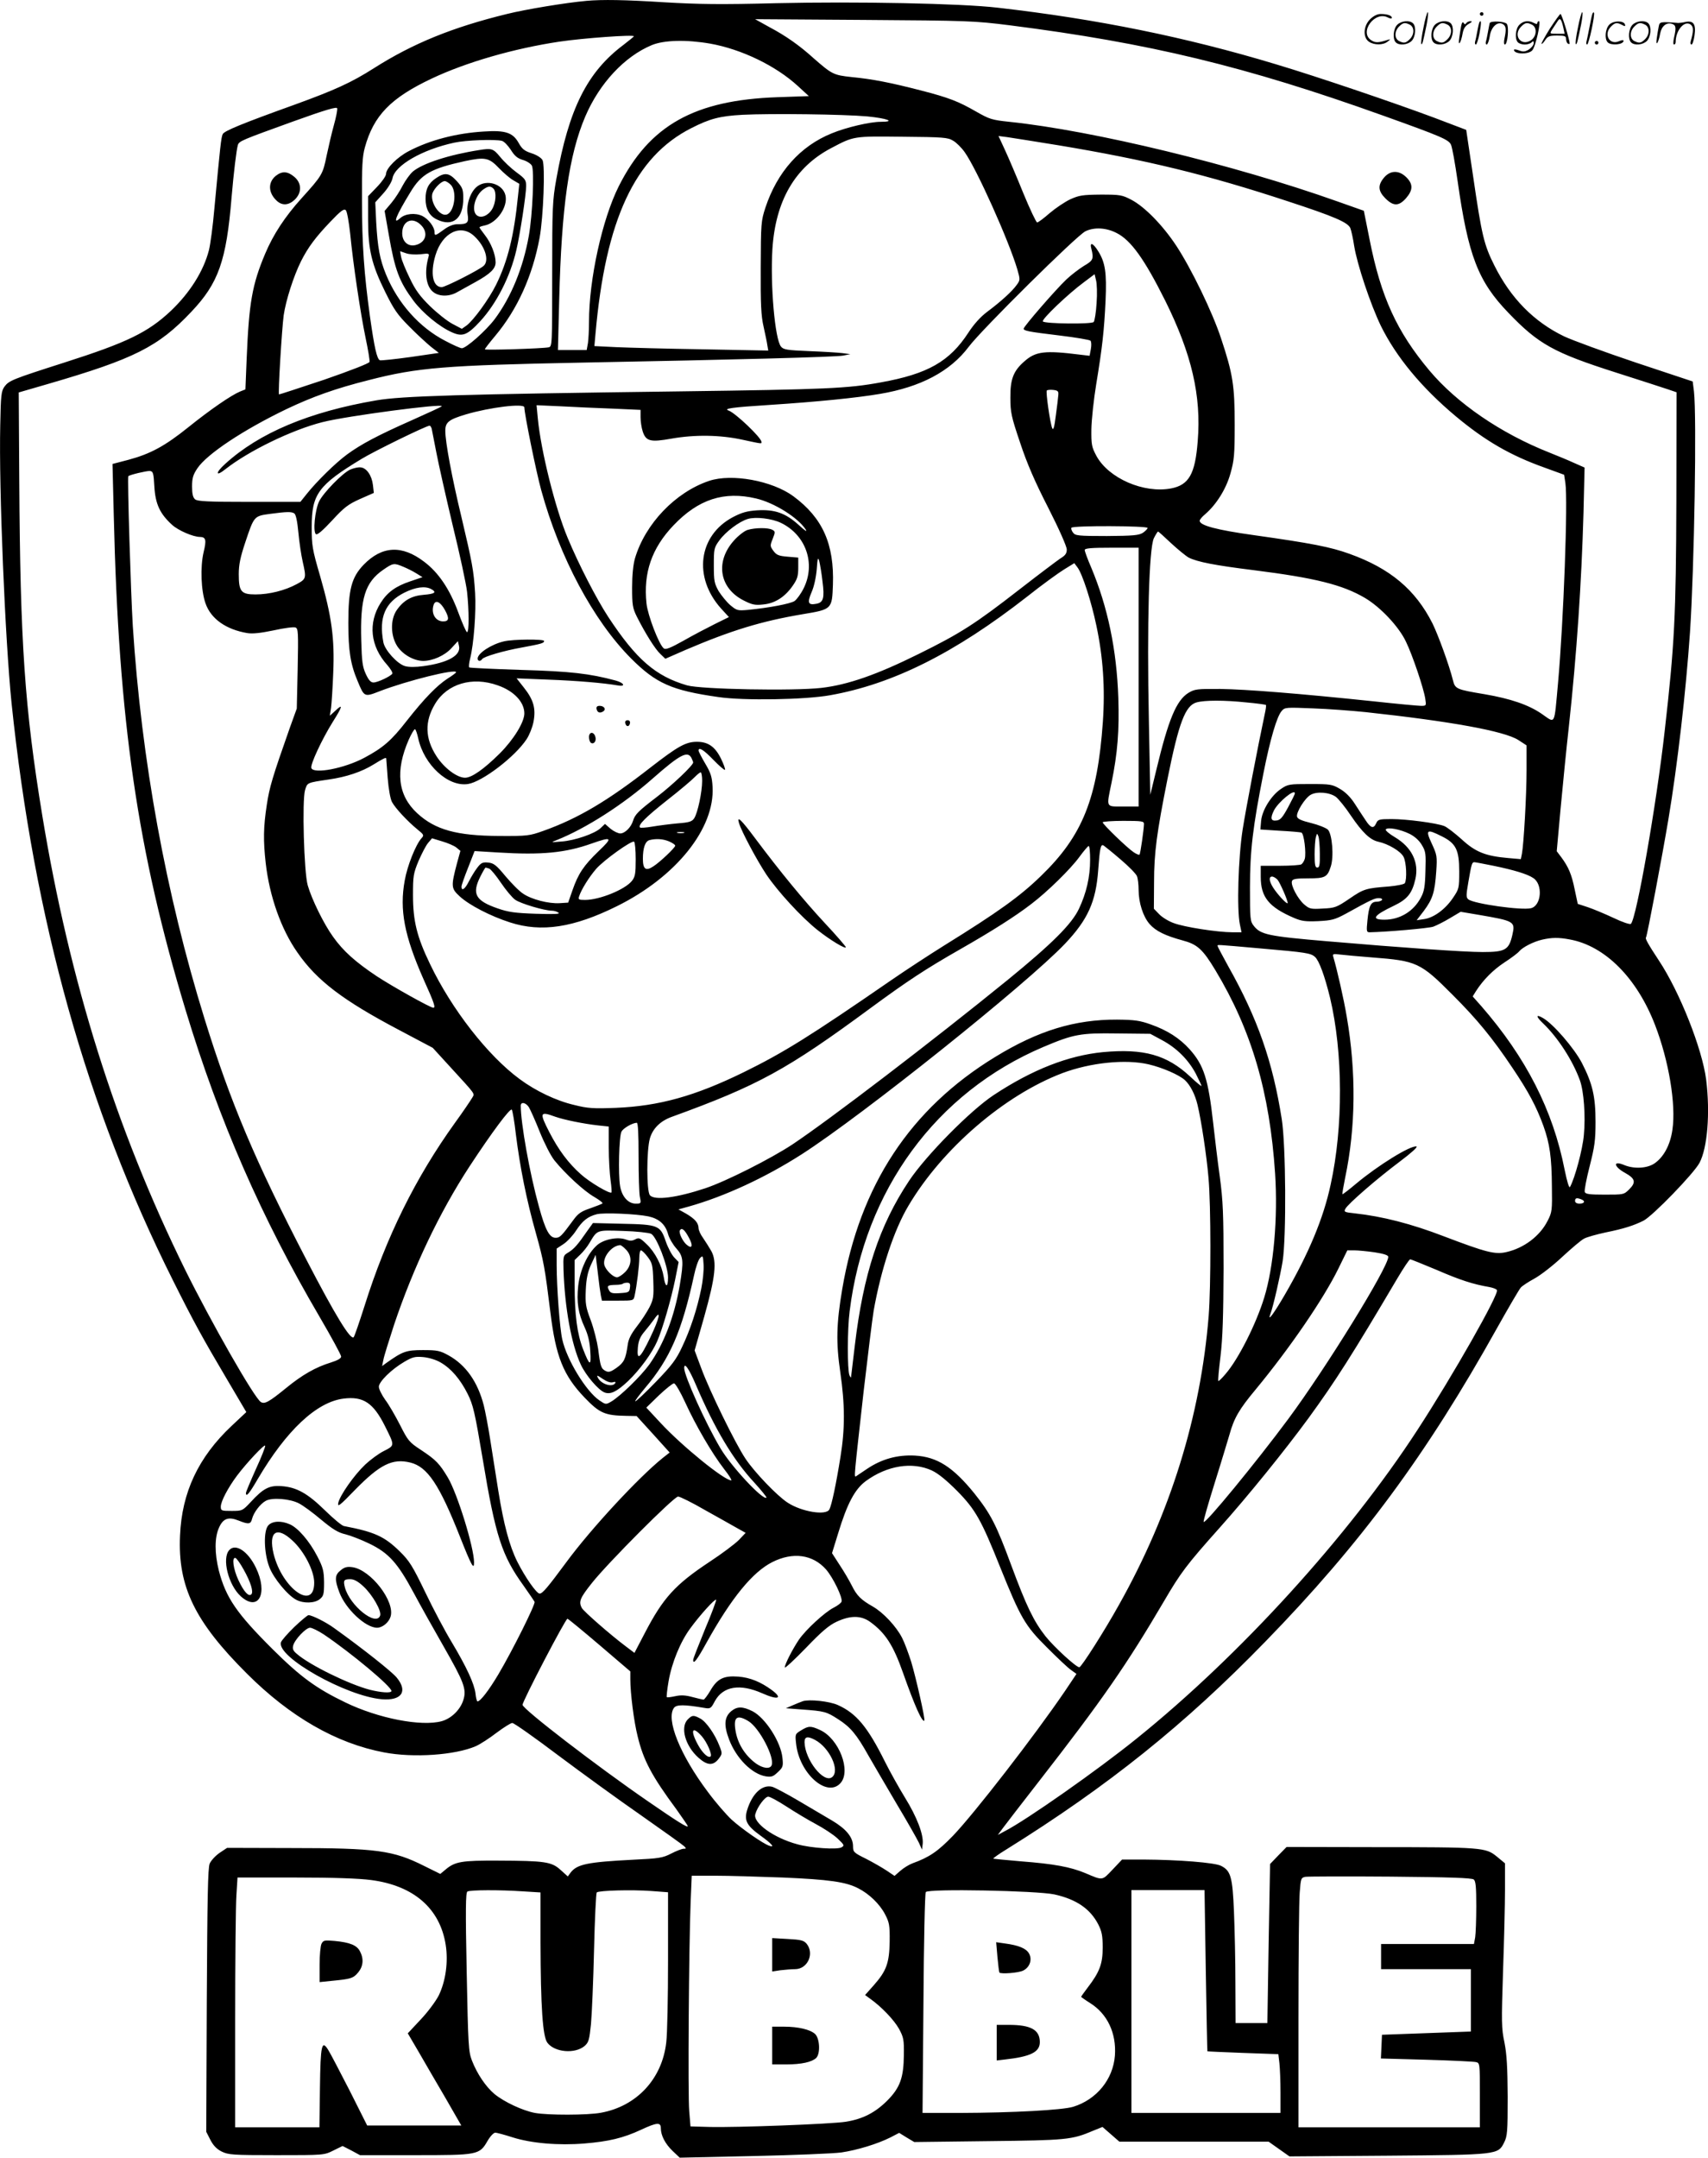
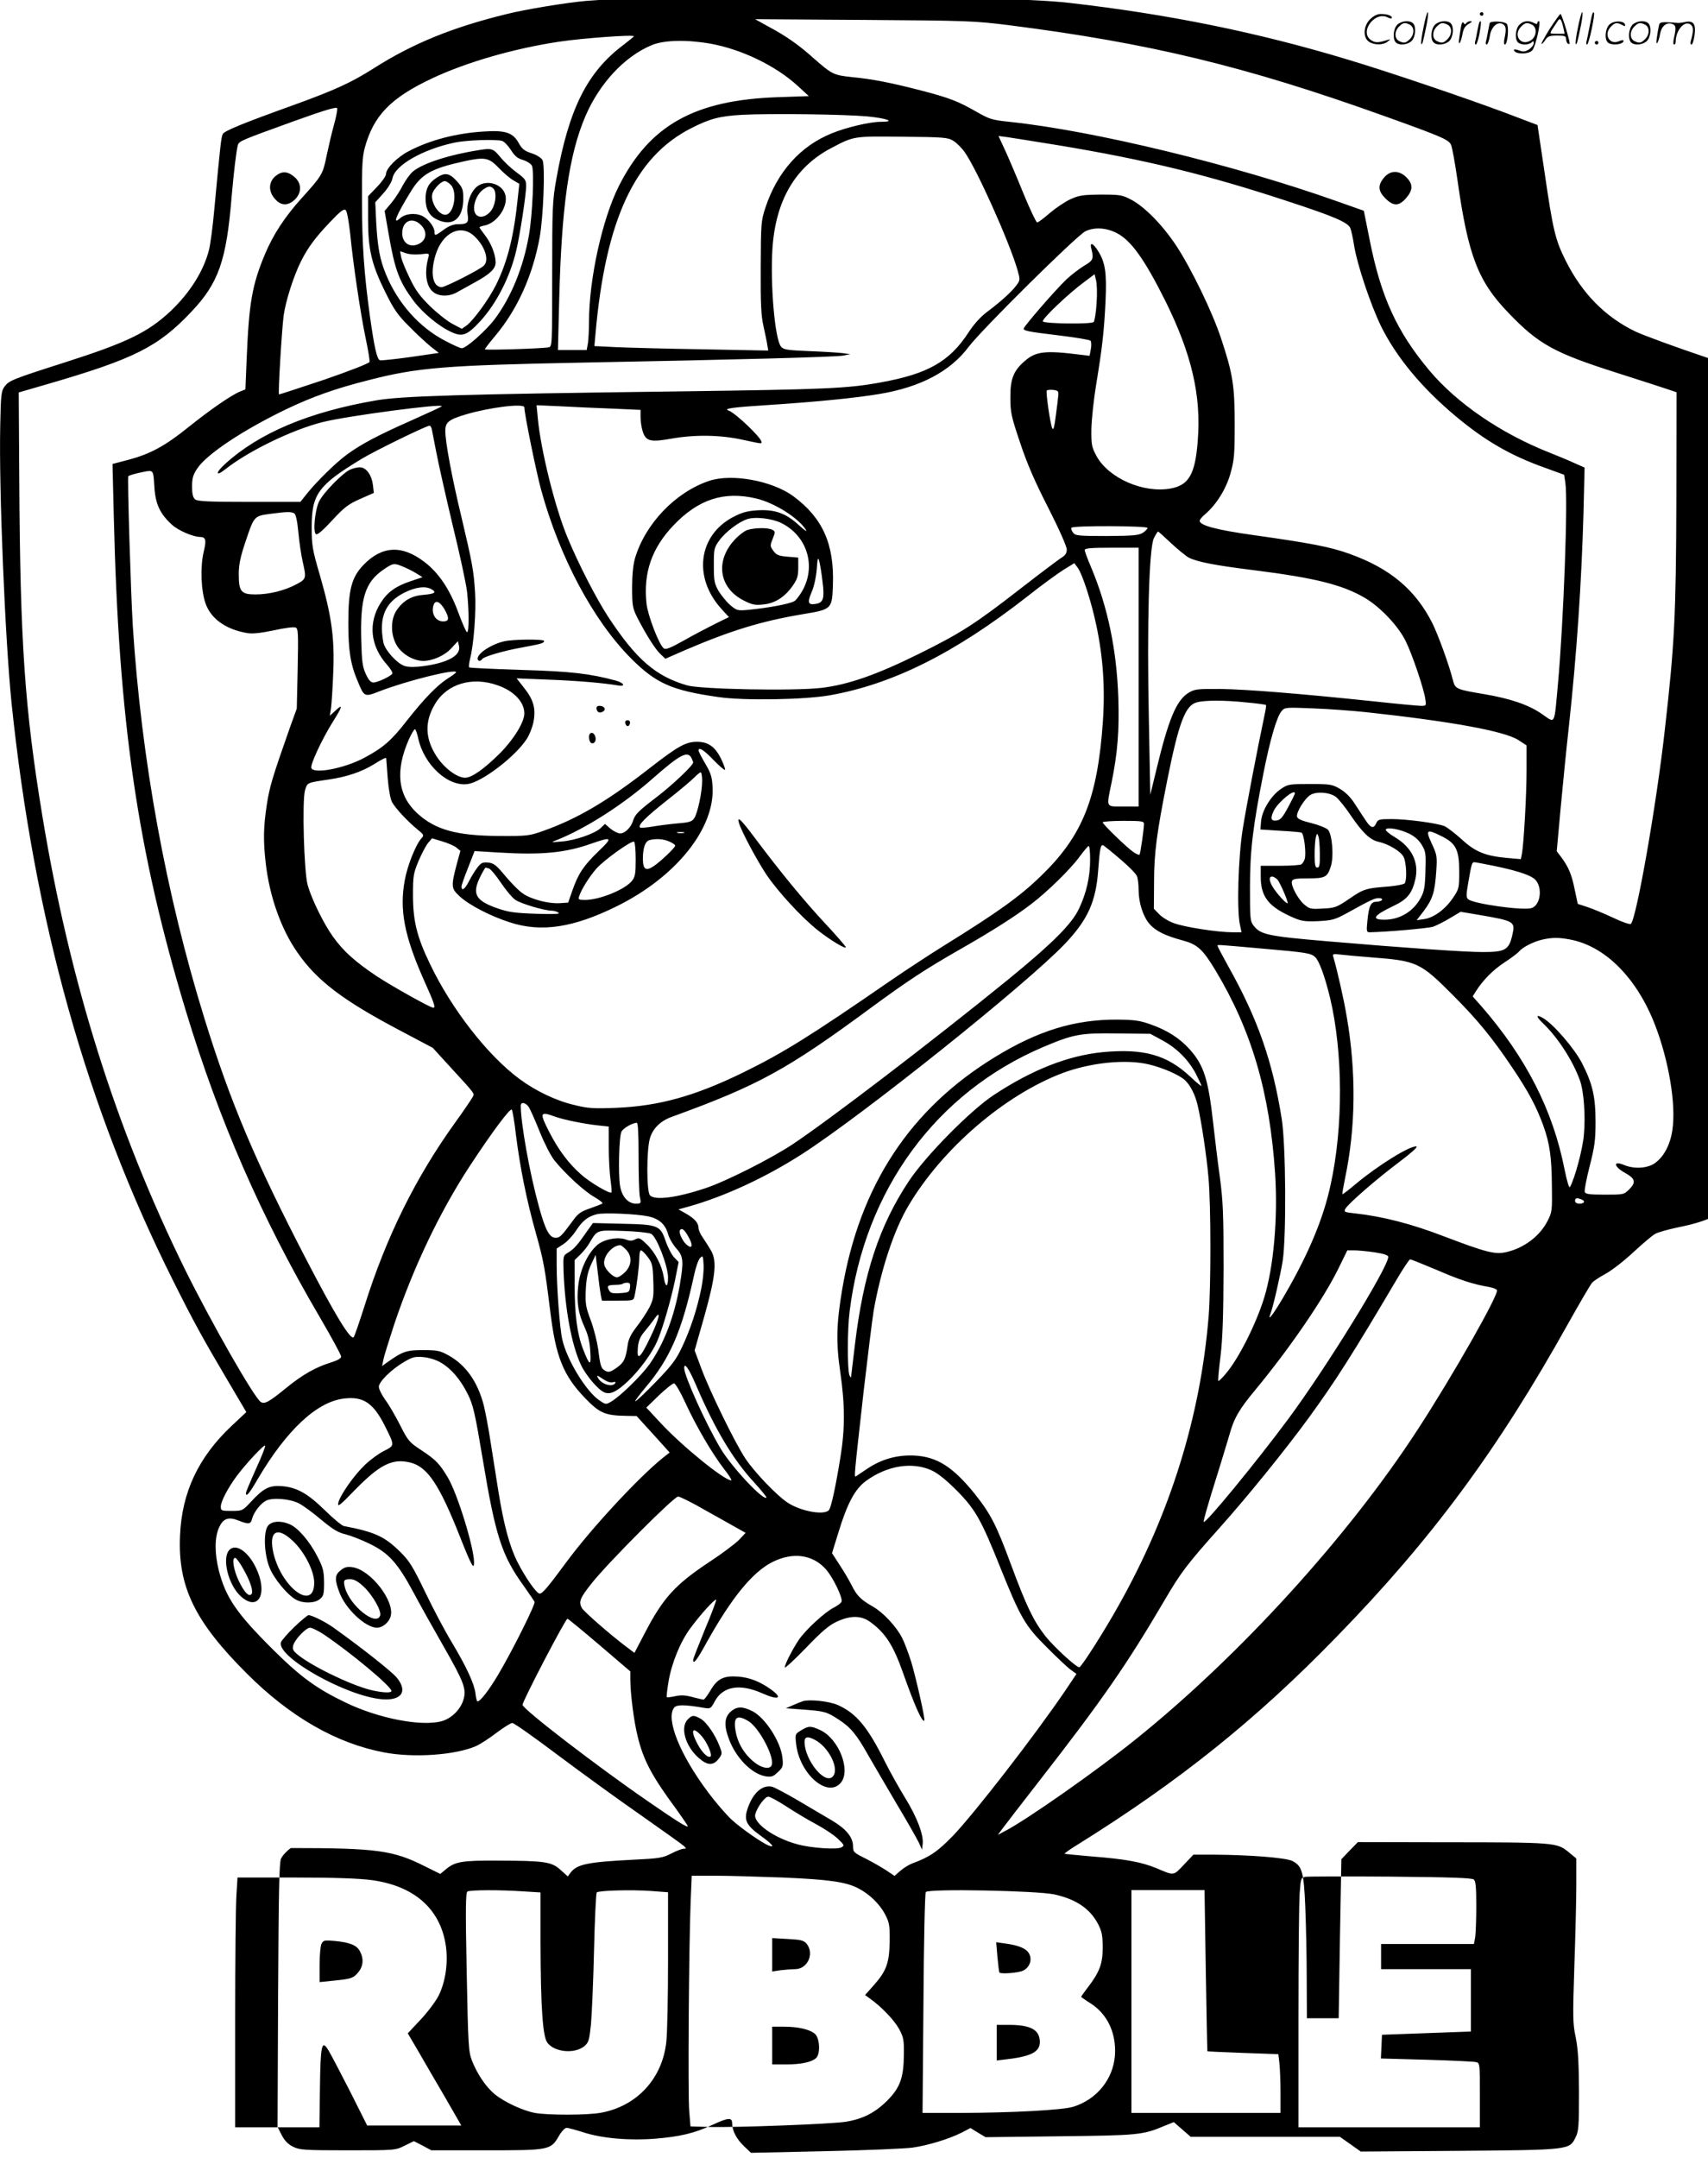
<svg xmlns="http://www.w3.org/2000/svg" version="1.0" viewBox="0 0 950.953 1200.689" preserveAspectRatio="xMidYMid meet">
  <g transform="translate(-0.065,1200.785) scale(0.1,-0.1)" fill="#000000" stroke="none">
-     <path d="M3265 12003 c-112 -10 -338 -47 -442 -73 -303 -74 -524 -164 -741 -302 -126 -80 -216 -121 -442 -203 -292 -105 -389 -145 -399 -163 -9 -17 -14 -64 -47 -417 -8 -93 -22 -197 -30 -229 -30 -117 -106 -237 -212 -338 -128 -120 -243 -176 -594 -288 -288 -92 -307 -100 -332 -133 -18 -25 -21 -45 -24 -216 -8 -352 27 -1192 63 -1546 126 -1209 417 -2250 899 -3213 115 -230 164 -319 303 -554 l105 -178 -82 -77 c-185 -174 -277 -370 -287 -610 -13 -284 82 -479 372 -768 241 -241 499 -389 765 -439 163 -31 395 -15 510 35 25 11 77 45 116 75 39 29 78 54 87 54 9 0 123 -80 254 -179 131 -98 339 -249 463 -335 124 -87 232 -164 240 -172 12 -12 12 -14 -3 -14 -10 0 -41 -12 -70 -27 -47 -24 -67 -27 -212 -34 -253 -13 -311 -25 -347 -71 l-16 -22 -40 36 c-50 46 -88 51 -347 52 -204 1 -241 -5 -294 -50 l-29 -24 -89 44 c-173 87 -265 100 -743 100 l-355 1 -42 -28 c-23 -16 -48 -43 -55 -60 -10 -25 -13 -189 -16 -762 l-3 -730 23 -45 c16 -31 35 -51 63 -65 37 -18 60 -20 305 -20 264 0 265 0 317 26 l51 25 49 -25 48 -26 305 0 c352 0 360 1 405 79 15 26 34 46 43 46 10 0 53 -12 97 -26 104 -33 256 -46 400 -34 134 11 215 30 314 76 90 42 111 43 111 9 0 -40 24 -87 66 -127 l39 -37 410 9 c226 5 446 14 490 20 88 13 200 47 274 84 l48 25 42 -26 42 -25 412 5 c437 5 464 7 584 58 l52 21 47 -41 47 -41 415 0 416 0 58 -41 58 -41 543 4 c617 5 618 5 652 73 18 36 20 59 20 255 -1 165 -5 235 -18 302 -17 79 -17 113 -8 394 6 170 11 375 11 456 l0 147 -46 38 c-62 50 -79 52 -679 52 l-491 1 -46 -47 -46 -48 -8 -442 -7 -443 -88 0 -89 0 -1 223 c0 122 -4 301 -8 397 -8 194 -18 228 -72 255 -34 18 -238 34 -432 35 l-119 0 -53 -56 c-59 -62 -52 -62 -153 -19 -82 34 -174 51 -357 65 -82 7 -152 14 -154 15 -2 2 31 26 74 52 565 352 992 694 1440 1155 533 547 899 1043 1291 1746 64 114 123 215 132 225 9 10 43 32 76 50 33 18 102 71 153 119 52 48 107 95 123 103 16 9 71 24 122 35 99 20 155 38 209 65 51 26 280 262 312 322 44 83 60 276 37 463 -22 171 -147 488 -264 664 -60 91 -77 122 -71 127 6 6 91 456 125 659 50 299 97 706 120 1040 24 362 38 1200 22 1340 l-7 55 -316 105 c-173 58 -353 124 -400 146 -168 81 -297 212 -388 394 -58 116 -70 164 -119 500 l-38 255 -179 68 c-217 81 -646 227 -880 297 -500 151 -997 252 -1550 315 -205 24 -784 35 -1233 25 -308 -8 -435 -6 -622 5 -222 14 -344 16 -435 8z m2358 -136 c777 -99 1312 -228 2077 -502 324 -116 366 -134 379 -162 7 -14 23 -105 37 -202 59 -416 114 -559 283 -734 168 -175 253 -222 601 -333 129 -41 258 -83 285 -92 l50 -17 -1 -605 c-2 -638 -10 -798 -65 -1280 -46 -411 -157 -1042 -188 -1073 -5 -5 -47 9 -97 33 -49 23 -114 50 -144 60 l-55 18 -17 80 c-17 85 -35 126 -75 180 l-25 33 21 232 c12 128 32 333 46 457 45 415 71 806 82 1195 l6 251 -59 26 c-32 15 -94 40 -136 57 -271 107 -515 274 -669 457 -181 216 -270 409 -333 729 l-32 160 -150 53 c-572 203 -1355 393 -1824 442 -97 10 -111 15 -183 56 -101 58 -152 78 -311 119 -167 43 -268 63 -384 74 -101 11 -109 15 -214 107 -75 68 -153 123 -242 170 l-81 45 605 -4 c582 -4 613 -5 813 -30z m-2093 -61 c0 -2 -26 -23 -57 -47 -203 -152 -305 -355 -375 -748 -21 -117 -23 -155 -23 -529 0 -395 0 -403 -20 -407 -36 -7 -355 -17 -355 -11 0 3 26 37 58 75 124 148 208 335 247 546 21 114 32 403 16 432 -6 12 -32 29 -61 38 -40 13 -53 24 -72 58 -32 57 -74 71 -193 63 -153 -9 -302 -48 -418 -109 -64 -33 -127 -96 -127 -127 0 -11 -22 -43 -50 -72 l-50 -52 0 -131 c0 -166 20 -250 96 -403 47 -95 67 -125 132 -190 42 -43 97 -93 121 -113 l45 -35 -158 -23 c-86 -12 -163 -20 -170 -18 -17 7 -31 70 -56 247 -32 233 -44 397 -44 640 -1 192 2 246 16 297 49 178 144 276 373 384 193 91 457 167 710 205 135 20 415 40 415 30z m425 -41 c174 -31 365 -123 488 -236 l61 -56 -174 -6 c-463 -16 -713 -156 -884 -495 -92 -183 -166 -517 -166 -755 0 -45 -3 -99 -6 -119 l-7 -38 -80 0 -80 0 7 278 c13 518 54 807 145 1021 79 185 219 335 371 398 68 28 193 31 325 8z m-2095 -452 c-12 -43 -30 -120 -41 -172 -21 -103 -25 -110 -139 -236 -93 -103 -158 -202 -203 -309 -73 -173 -90 -274 -103 -583 l-7 -172 -30 -12 c-50 -21 -165 -100 -287 -198 -132 -106 -212 -149 -335 -182 l-88 -23 7 -285 c27 -1148 132 -1868 400 -2754 187 -617 421 -1153 746 -1707 66 -113 120 -212 120 -221 0 -10 -19 -21 -57 -33 -85 -26 -160 -69 -248 -141 -97 -79 -121 -92 -142 -79 -37 23 -278 446 -423 739 -385 782 -642 1602 -794 2525 -98 597 -123 962 -128 1859 l-3 495 162 47 c482 140 615 207 799 402 151 159 195 283 224 637 12 140 27 263 35 291 7 22 23 28 305 130 186 67 246 84 248 74 2 -8 -6 -49 -18 -92z m2970 47 c112 -11 160 -30 74 -30 -60 0 -192 -31 -272 -64 -176 -71 -304 -215 -370 -414 -24 -74 -25 -87 -26 -332 -1 -204 2 -270 16 -330 9 -41 19 -88 21 -104 l5 -29 -362 7 c-198 3 -416 9 -484 12 l-122 6 6 67 c56 636 219 987 534 1146 104 53 159 67 285 74 158 8 563 3 695 -9z m477 -135 c18 -10 47 -39 64 -63 67 -93 248 -497 294 -654 16 -56 16 -59 -4 -86 -24 -34 -87 -92 -165 -150 -36 -27 -73 -68 -103 -114 -105 -162 -227 -231 -488 -278 -185 -34 -302 -39 -1115 -50 -1238 -16 -1554 -26 -1694 -50 -374 -64 -652 -181 -841 -353 -57 -51 -55 -75 2 -29 129 101 369 218 540 261 133 34 680 106 663 88 -3 -4 -78 -38 -165 -77 -192 -85 -284 -134 -362 -191 -64 -47 -168 -149 -224 -219 l-36 -45 -285 0 c-227 0 -288 3 -301 14 -12 10 -17 30 -17 71 0 46 5 65 29 101 53 80 257 215 496 330 145 69 273 115 460 162 272 70 426 82 1185 97 850 16 1412 31 1455 39 l40 8 -45 6 c-25 3 -108 8 -185 11 -122 5 -142 8 -156 25 -34 41 -60 341 -48 541 17 270 125 457 326 563 129 68 123 67 398 64 228 -2 253 -4 282 -22z m583 -25 c493 -82 830 -164 1280 -312 260 -85 336 -118 349 -150 5 -13 15 -57 21 -98 17 -105 91 -326 149 -446 85 -172 225 -342 416 -502 163 -136 303 -218 497 -287 l107 -39 7 -45 c15 -97 -10 -773 -41 -1116 -22 -240 -13 -223 -90 -170 -74 51 -174 85 -320 110 -156 26 -163 29 -175 78 -21 84 -82 251 -114 316 -95 188 -236 306 -462 387 -105 38 -213 59 -533 104 -207 29 -301 54 -301 80 0 6 13 22 30 36 62 53 117 140 141 226 21 74 24 104 24 273 0 216 -10 282 -76 480 -48 146 -165 387 -249 515 -76 115 -176 217 -250 256 -52 27 -62 29 -170 29 -102 -1 -121 -4 -170 -26 -30 -14 -82 -49 -115 -77 -33 -29 -64 -52 -70 -52 -5 0 -40 73 -77 163 -36 89 -82 197 -102 240 l-36 78 47 -6 c27 -4 154 -24 283 -45z m-3095 24 c12 -3 33 -25 49 -49 21 -34 37 -48 67 -57 22 -6 45 -21 51 -32 14 -27 4 -272 -17 -390 -32 -180 -99 -342 -190 -464 -49 -65 -159 -162 -183 -162 -8 0 -49 18 -92 41 -144 74 -264 209 -330 369 -35 85 -47 151 -55 294 l-5 108 45 50 c26 29 47 64 51 84 13 72 167 160 344 198 65 14 227 20 265 10z m-845 -514 c17 -174 58 -448 86 -582 14 -66 24 -126 22 -134 -2 -8 -102 -47 -252 -99 -138 -46 -251 -83 -252 -82 -6 6 16 364 26 440 12 83 55 218 97 302 39 77 80 132 162 218 60 63 77 75 87 65 7 -7 17 -65 24 -128z m4268 1 c79 -40 154 -144 270 -376 147 -296 202 -529 181 -783 -14 -182 -49 -243 -148 -262 -152 -29 -348 56 -416 181 -26 49 -29 62 -28 149 1 52 13 165 27 250 34 206 44 297 52 465 7 156 -2 213 -41 275 -29 47 -49 53 -38 13 14 -56 10 -65 -42 -95 -27 -17 -72 -51 -98 -76 -60 -57 -237 -261 -237 -273 0 -12 25 -17 199 -38 91 -11 168 -24 173 -29 5 -5 6 -26 2 -47 l-7 -37 -51 6 c-198 25 -249 19 -312 -37 -61 -53 -79 -99 -78 -202 0 -82 5 -105 54 -250 38 -115 82 -217 157 -363 60 -118 103 -215 103 -232 0 -22 -8 -33 -36 -50 -19 -13 -119 -88 -222 -168 -252 -196 -333 -248 -566 -363 -234 -116 -395 -172 -542 -189 -156 -18 -671 -8 -748 14 -175 51 -283 144 -439 381 -66 101 -165 293 -226 440 -69 164 -149 485 -166 664 l-7 74 133 -6 c74 -4 204 -10 290 -13 l156 -7 0 -41 c0 -22 5 -58 12 -79 18 -55 43 -61 160 -40 130 23 272 21 395 -6 116 -25 106 -23 106 -12 0 23 -144 160 -182 174 -32 11 13 18 233 32 261 17 480 39 609 61 226 38 391 125 494 262 70 94 604 622 650 643 50 24 116 20 174 -10z m-112 -390 c-3 -52 -11 -99 -16 -105 -13 -13 -270 -10 -283 3 -10 10 141 154 228 218 l60 45 8 -34 c5 -18 7 -75 3 -127z m-213 -511 c-1 -14 -7 -65 -14 -115 -8 -65 -14 -84 -20 -70 -12 29 -37 204 -30 210 3 3 19 5 36 3 25 -3 30 -7 28 -28z m-2973 -69 c0 -35 66 -360 94 -461 103 -375 290 -725 500 -936 139 -139 226 -178 486 -215 141 -21 483 -15 622 10 350 62 695 235 1095 547 83 66 177 134 208 153 l57 35 18 -24 c27 -36 77 -190 105 -324 37 -174 49 -347 36 -535 -30 -426 -113 -634 -344 -857 -117 -114 -240 -202 -537 -386 -85 -53 -218 -140 -295 -193 -454 -313 -600 -404 -824 -514 -272 -133 -471 -188 -711 -198 -125 -5 -157 -3 -232 16 -100 23 -215 78 -304 144 -177 130 -379 389 -499 640 -73 151 -95 240 -95 384 0 105 2 120 31 190 18 41 41 86 53 100 l22 26 56 -17 c31 -9 66 -24 79 -34 l23 -19 -19 -69 c-34 -129 -33 -140 15 -184 53 -49 171 -110 280 -145 175 -57 355 -29 595 90 330 163 546 433 533 664 -3 56 -10 78 -41 130 -20 34 -37 67 -37 72 0 22 28 5 83 -52 32 -33 61 -58 64 -55 3 3 -7 31 -22 62 -33 67 -72 94 -134 94 -62 0 -106 -25 -256 -141 -239 -187 -406 -286 -600 -355 -76 -27 -88 -29 -245 -28 -236 1 -356 34 -456 126 -109 100 -124 236 -47 411 14 31 29 57 34 57 4 0 12 -23 18 -50 32 -148 166 -272 277 -255 79 12 262 151 327 250 15 23 32 65 38 96 14 73 1 122 -53 190 l-41 52 174 -7 c163 -6 312 -19 387 -32 48 -9 40 13 -10 27 -146 39 -250 51 -526 59 -156 5 -286 11 -289 14 -3 3 -1 25 5 48 21 83 34 263 28 365 -8 128 -16 169 -76 423 -53 219 -90 418 -90 480 0 48 18 63 115 92 132 39 325 63 325 39z m-516 -118 c2 -10 14 -70 26 -133 12 -63 53 -245 91 -405 39 -159 75 -326 80 -370 11 -102 12 -225 0 -225 -5 0 -27 51 -50 113 -47 127 -109 219 -189 279 -123 94 -234 89 -337 -17 -67 -70 -85 -137 -85 -324 0 -154 12 -230 52 -324 37 -89 37 -89 124 -55 151 58 424 126 424 105 0 -3 -21 -19 -47 -35 -60 -39 -129 -110 -226 -233 -87 -112 -133 -152 -238 -208 -110 -59 -282 -92 -295 -57 -7 18 58 158 119 256 55 87 59 105 16 64 l-32 -29 7 45 c3 25 9 113 12 195 8 189 -8 311 -73 537 -44 150 -47 172 -47 273 0 183 36 233 279 380 69 42 357 183 377 184 4 1 9 -7 12 -16z m-1544 -323 c6 -98 31 -151 99 -213 34 -31 117 -67 155 -67 33 -1 37 -16 20 -86 -19 -82 -14 -214 11 -284 30 -86 114 -145 232 -165 30 -5 75 0 147 15 58 13 113 20 122 16 15 -6 16 -28 12 -229 l-5 -222 -38 -105 c-98 -278 -114 -332 -129 -431 -19 -124 -20 -199 -6 -324 21 -185 86 -369 177 -498 108 -156 253 -266 566 -431 l187 -99 97 -106 c148 -162 137 -146 122 -173 -7 -12 -49 -75 -95 -138 -220 -306 -383 -635 -504 -1020 -29 -91 -56 -169 -60 -173 -17 -19 -103 122 -264 432 -284 547 -422 873 -567 1341 -215 694 -351 1441 -399 2185 -11 181 -31 827 -25 833 8 8 102 30 120 29 18 -2 21 -11 25 -87z m779 -149 c9 -6 17 -43 23 -107 5 -55 16 -127 24 -162 21 -92 20 -96 -34 -125 -65 -35 -152 -57 -229 -57 -80 0 -93 16 -93 113 0 53 9 95 36 176 49 147 49 147 136 159 98 13 121 13 137 3z m4751 -81 c0 -5 -12 -17 -26 -27 -23 -14 -53 -17 -201 -18 -160 0 -176 2 -188 19 -8 10 -12 23 -9 27 7 13 424 11 424 -1z m131 -85 c38 -35 82 -71 98 -80 48 -24 144 -43 362 -70 341 -43 495 -81 620 -155 86 -51 189 -160 228 -244 36 -74 98 -258 107 -316 6 -39 6 -40 -23 -40 -16 0 -134 11 -263 25 -420 44 -712 67 -855 69 -131 1 -143 -1 -178 -22 -67 -42 -111 -148 -178 -427 l-34 -140 -8 420 c-11 528 1 952 28 1008 10 20 21 37 23 37 3 0 35 -29 73 -65z m-181 -745 l0 -720 -85 0 c-99 0 -95 -10 -66 131 34 165 44 293 38 474 -9 267 -59 506 -151 725 -20 46 -36 90 -36 97 0 10 35 13 150 13 l150 0 0 -720z m-4094 614 c22 -9 54 -25 73 -37 l34 -21 -68 -23 c-81 -27 -128 -61 -165 -120 -71 -112 -58 -241 37 -346 18 -21 31 -42 28 -48 -10 -15 -82 -49 -105 -49 -15 0 -27 13 -43 48 -18 39 -22 70 -25 184 -7 236 21 325 122 395 55 38 60 39 112 17z m155 -124 c33 -18 21 -27 -40 -32 -68 -5 -114 -31 -152 -86 -36 -53 -34 -143 4 -201 31 -46 91 -80 143 -81 54 0 121 30 158 71 l36 39 6 -26 c13 -52 -59 -94 -198 -113 -43 -6 -81 -6 -102 0 -43 12 -113 89 -121 133 -26 139 10 222 117 276 63 31 115 38 149 20z m77 -117 c25 -46 23 -63 -10 -63 -44 0 -70 47 -52 95 11 26 37 13 62 -32z m294 -419 c90 -31 148 -93 148 -156 0 -49 -60 -146 -137 -223 -89 -88 -156 -135 -193 -135 -45 0 -117 54 -160 121 -63 98 -66 192 -7 290 67 112 207 154 349 103z m4169 -95 c57 -5 105 -12 108 -14 2 -3 -1 -26 -7 -52 -39 -184 -104 -522 -123 -643 -24 -155 -33 -443 -15 -527 l9 -43 -51 0 c-81 0 -269 29 -326 51 -29 10 -66 33 -82 50 l-29 30 1 147 c0 164 15 276 75 576 63 313 99 407 161 425 45 13 156 13 279 0z m664 -54 c471 -51 770 -105 849 -155 l46 -30 0 -137 c0 -143 -16 -416 -26 -467 l-6 -29 -69 6 c-127 11 -183 33 -260 104 -39 35 -82 68 -97 74 -43 17 -211 39 -293 39 -71 0 -77 -2 -87 -25 -14 -30 -30 -25 -58 18 -12 17 -38 58 -59 90 -24 38 -53 67 -84 85 -43 25 -53 27 -167 27 -114 0 -123 -1 -161 -27 -54 -36 -105 -117 -111 -178 l-4 -48 108 -7 c60 -3 114 -8 120 -10 15 -4 28 -115 19 -147 -4 -13 -13 -26 -19 -30 -6 -4 -59 -8 -118 -8 l-108 0 0 -62 c0 -112 45 -168 185 -228 42 -18 64 -21 135 -18 76 4 92 8 155 42 139 77 159 86 182 86 14 0 21 -4 18 -10 -3 -5 -17 -10 -30 -10 -32 0 -43 -23 -51 -104 -6 -60 -5 -66 12 -66 98 2 326 22 354 31 19 7 61 28 94 48 l59 35 101 -17 c198 -34 204 -37 187 -111 -19 -84 -39 -96 -165 -96 -103 0 -445 24 -866 60 -329 28 -371 37 -409 86 -20 25 -21 38 -21 213 0 205 16 338 75 636 38 192 75 317 102 347 17 20 25 20 173 14 85 -3 218 -13 295 -21z m-3755 -254 c5 -11 10 -23 10 -26 0 -16 -115 -125 -200 -190 -106 -81 -124 -99 -135 -135 -11 -36 -45 -70 -71 -70 -12 0 -37 12 -54 26 l-31 27 -24 -23 c-32 -31 -145 -70 -219 -75 -60 -5 -60 -5 -26 8 161 64 371 198 535 343 150 132 193 155 215 115z m-1699 -3 c0 -2 4 -50 8 -108 5 -63 15 -118 24 -135 19 -35 86 -107 141 -152 37 -30 39 -33 23 -50 -32 -36 -79 -154 -93 -235 -30 -163 -2 -308 105 -550 60 -133 68 -158 54 -158 -16 0 -227 118 -314 175 -120 80 -188 141 -244 220 -52 72 -119 209 -141 286 -21 72 -32 473 -15 530 13 42 9 41 131 59 99 14 185 43 251 84 50 31 68 40 70 34z m1759 -125 c0 -62 -25 -179 -44 -208 -12 -19 -27 -24 -93 -29 -43 -4 -106 -12 -141 -18 -35 -6 -65 -8 -68 -5 -13 13 30 56 151 152 72 56 141 115 154 129 14 14 28 26 33 26 4 0 8 -21 8 -47z m3300 -70 c0 -5 -17 -39 -38 -78 -31 -57 -43 -71 -65 -73 -31 -4 -35 13 -13 57 25 47 116 122 116 94z m229 -20 c14 -11 52 -57 83 -104 64 -94 107 -135 152 -145 56 -12 125 -53 141 -84 16 -30 20 -126 7 -147 -4 -6 -43 -14 -87 -18 -129 -10 -141 -13 -221 -68 -72 -49 -82 -52 -149 -55 -65 -4 -74 -2 -102 22 -36 30 -78 109 -69 131 4 12 25 15 90 15 94 0 107 6 126 66 18 54 8 180 -16 205 -11 10 -53 27 -94 37 -53 13 -76 23 -78 36 -5 24 44 103 76 121 35 20 106 14 141 -12z m-1069 -150 c-1 -33 -20 -166 -25 -171 -2 -3 -17 3 -32 13 -35 23 -173 156 -173 167 0 4 52 8 115 8 103 0 115 -2 115 -17z m1480 -56 c29 -15 53 -37 68 -63 21 -35 22 -49 19 -144 -2 -84 -7 -113 -25 -146 -40 -77 -117 -124 -203 -124 -77 0 -61 24 53 78 75 36 101 69 119 148 21 93 -20 177 -114 233 -31 18 -54 38 -51 43 9 15 82 1 134 -25z m-4042 6 c-10 -2 -26 -2 -35 0 -10 3 -2 5 17 5 19 0 27 -2 18 -5z m4220 -19 c79 -39 97 -76 97 -195 0 -94 -1 -98 -35 -148 -43 -64 -108 -111 -162 -118 l-40 -6 40 52 c49 66 61 103 69 218 6 87 4 94 -25 157 -36 77 -29 83 56 40z m-679 -96 c1 -63 -2 -78 -14 -78 -12 0 -15 15 -15 73 0 39 3 83 7 96 6 23 7 23 14 5 4 -10 8 -54 8 -96z m-4015 14 c-84 -81 -114 -126 -146 -218 l-24 -69 -47 -3 c-61 -4 -158 21 -204 53 -21 13 -64 57 -98 97 -52 63 -66 73 -97 76 -31 3 -40 -2 -61 -30 -14 -18 -34 -52 -46 -75 -21 -43 -41 -56 -41 -29 0 8 17 56 37 106 l36 92 131 -8 c243 -15 375 -2 521 50 114 40 119 34 39 -42z m391 54 c19 -8 35 -19 35 -24 0 -11 -85 -92 -123 -116 -41 -27 -57 -15 -57 43 0 61 13 98 37 104 36 9 74 7 108 -7z m-185 -100 c0 -80 -3 -97 -21 -120 -38 -48 -180 -106 -261 -106 -35 0 -39 2 -33 20 12 38 56 108 95 153 43 49 198 160 211 151 5 -3 9 -47 9 -98z m2700 -1 c45 -38 86 -80 91 -93 5 -13 9 -47 9 -76 0 -71 25 -149 61 -190 34 -39 87 -65 183 -91 83 -22 113 -49 184 -167 201 -334 302 -678 332 -1131 16 -246 -8 -520 -61 -691 -45 -146 -143 -341 -215 -424 -20 -24 -38 -41 -40 -39 -3 2 3 64 12 138 12 100 16 225 17 489 0 308 -3 375 -21 510 -12 85 -28 220 -37 300 -27 243 -52 321 -131 409 -56 62 -125 106 -216 138 -61 22 -91 26 -188 27 -235 1 -439 -61 -679 -208 -472 -288 -753 -714 -851 -1291 -33 -194 -35 -299 -11 -463 26 -180 27 -312 1 -472 -24 -150 -49 -269 -62 -292 -18 -35 -154 -13 -232 38 -59 38 -186 171 -235 245 -57 85 -201 380 -246 503 l-37 99 53 186 c63 224 72 308 40 367 -12 21 -33 54 -46 73 -14 19 -25 43 -25 55 -1 29 -20 51 -69 80 l-43 24 58 16 c199 56 426 161 629 291 338 217 1252 947 1465 1171 127 134 172 233 185 409 9 125 14 147 30 138 7 -5 50 -39 95 -78z m-170 -2 c0 -96 -21 -185 -62 -272 -40 -85 -149 -194 -398 -397 -416 -338 -988 -775 -1198 -915 -120 -79 -367 -204 -483 -243 -159 -53 -285 -70 -310 -39 -19 22 -19 250 0 316 16 55 58 97 122 120 482 175 641 262 1109 607 203 149 303 215 494 324 184 105 311 186 398 253 91 69 220 196 268 262 25 34 48 61 52 61 5 0 8 -35 8 -77z m2246 -33 c112 -23 189 -46 221 -68 55 -35 46 -153 -12 -168 -52 -13 -316 24 -349 49 -13 11 -13 22 0 97 17 99 20 110 33 110 5 0 53 -9 107 -20z m-5591 -16 c9 -4 38 -39 65 -79 27 -40 63 -83 79 -94 29 -21 163 -61 205 -61 12 0 28 -5 36 -11 11 -8 -25 -9 -126 -6 -116 4 -153 9 -213 30 -124 43 -144 81 -96 177 14 28 27 50 29 50 3 0 12 -3 21 -6z m4388 -61 c14 -16 57 -114 57 -130 0 -11 -42 31 -71 71 -31 42 -38 76 -16 76 8 0 21 -8 30 -17z m1628 -333 c196 -36 373 -214 474 -475 77 -199 118 -444 97 -584 -12 -85 -49 -153 -101 -188 -41 -27 -113 -31 -168 -8 -65 27 -58 -10 9 -46 53 -30 58 -51 20 -89 -30 -30 -32 -30 -137 -30 -84 0 -107 3 -111 15 -3 8 9 72 27 142 28 110 33 145 33 248 0 142 -17 213 -76 328 -43 82 -159 217 -217 250 -40 23 -40 9 0 -29 82 -78 166 -207 206 -318 22 -61 32 -199 22 -304 -7 -81 -50 -240 -77 -289 -5 -9 -16 27 -30 95 -65 332 -215 625 -464 911 l-48 54 18 29 c41 64 96 119 160 161 37 24 73 51 81 61 19 23 80 54 128 65 53 12 91 13 154 1z m-1721 -50 c254 -22 278 -26 302 -47 23 -21 54 -105 84 -228 72 -303 74 -718 3 -1040 -40 -187 -122 -383 -255 -612 -60 -103 -98 -155 -81 -109 16 40 56 217 69 296 21 135 18 645 -5 790 -50 319 -134 560 -298 851 -32 58 -59 109 -59 112 0 9 -21 10 240 -13z m620 -50 c249 -19 269 -28 450 -210 134 -134 220 -238 331 -404 89 -132 134 -216 173 -324 35 -98 46 -174 47 -338 2 -131 1 -142 -24 -190 -43 -85 -132 -152 -231 -174 -62 -14 -112 -1 -346 88 -182 70 -342 111 -497 128 -57 6 -61 8 -52 25 14 27 175 167 302 262 64 48 103 83 94 85 -33 7 -214 -105 -336 -207 -40 -34 -75 -60 -76 -59 -2 2 5 43 15 92 59 280 62 588 9 895 -16 98 -55 267 -75 334 -5 17 -1 18 38 13 23 -3 104 -10 178 -16z m-1170 -460 c82 -44 146 -108 188 -186 17 -34 32 -65 32 -69 0 -4 -29 20 -64 53 -129 120 -258 156 -485 135 -193 -19 -393 -97 -608 -239 -129 -85 -377 -336 -471 -477 -166 -249 -255 -520 -302 -916 -11 -91 -20 -170 -21 -176 0 -5 -4 -1 -9 10 -12 29 -12 255 1 355 83 675 482 1219 1079 1472 168 71 206 78 410 75 l185 -2 65 -35z m-74 -135 c77 -18 171 -59 202 -88 30 -28 56 -79 70 -137 21 -87 51 -286 61 -405 14 -155 14 -606 1 -771 -45 -556 -213 -1097 -499 -1606 -80 -144 -210 -348 -221 -348 -18 0 -140 112 -188 172 -66 84 -106 166 -192 398 -83 225 -114 284 -204 397 -120 148 -208 204 -332 211 -97 5 -184 -19 -266 -74 -28 -19 -56 -38 -61 -41 -12 -7 -12 -11 42 472 23 198 48 401 56 450 40 226 113 449 194 584 188 317 533 614 856 737 157 59 353 79 481 49z m-3451 -238 c8 -13 36 -75 61 -138 26 -64 61 -133 82 -159 61 -75 164 -170 220 -202 29 -17 50 -33 47 -37 -4 -3 -34 -15 -68 -27 -51 -17 -68 -29 -94 -65 -67 -91 -75 -99 -99 -99 -34 0 -57 42 -93 174 -51 183 -101 463 -101 561 0 23 28 18 45 -8z m-72 -153 c23 -182 59 -364 112 -551 43 -154 49 -188 80 -438 30 -246 72 -351 191 -475 83 -86 112 -99 232 -101 l57 -1 92 -101 92 -102 -37 -29 c-136 -109 -401 -395 -538 -581 -105 -142 -133 -175 -149 -175 -17 0 -80 90 -124 177 -44 88 -76 208 -106 395 -14 90 -35 220 -46 291 -11 70 -27 153 -35 185 -34 131 -100 224 -195 277 -49 27 -63 30 -144 30 -93 0 -112 -7 -204 -72 l-23 -17 7 34 c3 19 31 108 60 197 107 318 252 623 419 879 126 192 227 327 236 317 4 -4 15 -67 23 -139z m218 100 c51 -18 160 -40 242 -49 l57 -6 0 -117 c0 -64 5 -146 10 -182 5 -35 7 -66 5 -68 -9 -9 -120 56 -170 101 -70 62 -125 136 -176 235 -56 109 -53 117 32 86z m465 -221 c0 -104 3 -205 7 -225 8 -37 7 -38 -23 -38 -42 0 -77 39 -87 98 -11 65 -6 278 8 303 10 19 60 48 85 49 7 0 10 -60 10 -187z m5248 -239 c25 -9 19 -24 -9 -24 -16 0 -25 6 -25 15 0 16 9 19 34 9z m-5193 -95 c59 -13 94 -44 109 -98 6 -23 27 -59 46 -80 40 -45 42 -70 19 -207 -31 -177 -88 -324 -169 -439 -47 -65 -163 -178 -213 -207 -29 -17 -31 -16 -65 7 -75 51 -182 227 -207 340 -14 62 -31 290 -31 412 l0 93 38 25 c20 13 52 47 70 75 36 55 65 78 115 91 38 10 221 2 288 -12z m226 -120 c24 -44 17 -63 -13 -38 -22 18 -46 68 -38 80 10 18 27 4 51 -42z m3818 -80 c51 -8 75 -16 75 -25 0 -58 -347 -620 -558 -904 -179 -241 -464 -588 -470 -571 -2 6 26 103 62 218 36 114 72 235 82 268 25 91 54 141 145 250 191 231 378 504 461 673 l50 102 39 0 c21 0 72 -5 114 -11z m-3750 -202 c-23 -113 -61 -229 -107 -325 -32 -69 -57 -102 -145 -193 -58 -60 -110 -109 -115 -109 -5 0 20 33 54 74 139 163 205 316 273 628 9 43 24 86 33 95 16 16 17 13 20 -37 2 -29 -4 -89 -13 -133z m4095 104 c129 -56 203 -80 292 -95 21 -4 40 -11 43 -17 13 -21 -246 -477 -443 -779 -385 -592 -987 -1253 -1562 -1716 -215 -174 -617 -456 -735 -516 l-39 -21 29 39 c16 22 106 138 200 259 352 452 488 648 696 1002 93 159 125 202 309 408 160 179 363 430 495 610 153 210 245 355 495 778 35 59 67 107 72 107 5 0 71 -27 148 -59z m-5546 -515 c59 -34 109 -93 150 -174 31 -62 40 -100 85 -368 70 -423 106 -533 226 -699 31 -44 59 -85 62 -91 5 -14 -121 -267 -202 -404 -53 -89 -100 -150 -116 -150 -3 0 -9 20 -11 44 -7 55 -49 146 -132 285 -36 59 -102 183 -147 277 -72 149 -89 176 -143 229 -85 83 -139 108 -311 141 -11 2 -58 41 -105 87 -97 95 -158 129 -242 135 -68 5 -101 -12 -171 -88 -46 -49 -47 -50 -107 -50 -56 0 -60 1 -60 24 0 29 40 105 90 172 55 73 154 178 157 167 2 -5 -21 -64 -52 -131 -30 -67 -55 -126 -55 -132 0 -26 19 -3 66 78 159 270 327 428 477 447 110 14 166 -23 231 -153 55 -110 55 -107 -5 -138 -29 -14 -76 -49 -105 -76 -62 -59 -140 -170 -150 -213 -5 -26 8 -16 92 71 140 143 210 178 310 153 95 -24 161 -123 275 -411 64 -162 79 -189 79 -145 0 84 -93 384 -146 473 -47 78 -66 98 -149 153 -66 43 -73 52 -117 139 -26 51 -63 115 -83 141 -19 27 -35 59 -35 72 0 28 70 97 142 139 46 27 60 30 106 26 31 -3 71 -15 96 -30z m1421 -124 c106 -247 207 -417 326 -545 39 -43 69 -80 67 -83 -18 -18 -198 175 -257 276 -83 140 -201 402 -201 445 0 35 27 -4 65 -93z m-59 -99 c57 -125 148 -282 217 -371 27 -34 44 -62 39 -62 -39 0 -273 190 -392 318 l-81 87 70 68 c39 37 77 67 84 67 8 0 36 -48 63 -107z m1373 -378 c36 -17 81 -54 141 -114 102 -104 134 -161 240 -426 113 -280 137 -323 260 -445 58 -58 118 -115 135 -126 l29 -21 -63 -94 c-170 -250 -506 -683 -624 -806 -85 -88 -132 -120 -226 -154 -19 -7 -50 -26 -68 -42 l-32 -28 -43 29 c-24 16 -76 46 -115 66 -69 34 -73 38 -73 70 0 50 -38 96 -115 142 -39 23 -124 73 -190 112 -66 39 -131 73 -145 77 -57 14 -112 -39 -140 -131 -17 -57 -1 -86 75 -141 63 -45 83 -69 48 -56 -35 12 -154 95 -209 145 -30 28 -90 97 -132 154 -155 206 -235 405 -189 468 14 19 57 19 168 0 35 -6 38 -4 60 38 46 83 140 98 264 43 88 -39 116 -29 53 18 -61 45 -121 70 -187 75 -81 6 -117 -11 -156 -79 -16 -27 -33 -49 -37 -49 -4 0 -32 6 -61 14 -40 11 -66 12 -97 5 -24 -5 -45 -8 -47 -5 -2 2 2 42 10 88 18 104 66 221 122 296 54 74 136 164 143 158 2 -3 -25 -77 -62 -164 -36 -88 -66 -164 -66 -171 0 -28 20 -3 75 97 138 248 255 391 365 447 115 58 226 43 300 -41 39 -45 94 -158 86 -179 -3 -8 -23 -23 -45 -34 -50 -26 -153 -121 -192 -177 -35 -52 -79 -137 -79 -155 0 -7 53 42 118 109 88 92 130 127 172 146 76 35 135 35 186 -2 84 -61 128 -129 182 -282 65 -184 107 -278 119 -267 6 7 -45 233 -73 327 -15 47 -37 107 -51 134 -32 63 -105 141 -163 174 -65 37 -89 60 -117 117 -14 28 -44 79 -68 115 l-42 65 34 110 c50 165 93 246 154 291 119 87 259 109 368 59z m-1260 -222 c75 -42 156 -87 180 -101 l43 -24 -38 -40 c-22 -22 -95 -77 -164 -122 -190 -126 -257 -199 -359 -395 l-58 -111 -49 37 c-84 63 -234 194 -244 213 -19 35 -10 56 57 140 90 113 456 480 479 480 10 0 79 -34 153 -77z m-2264 39 c22 -11 78 -52 124 -91 65 -54 95 -72 135 -81 28 -7 88 -30 133 -52 108 -52 158 -108 247 -274 38 -71 113 -205 167 -299 112 -196 128 -237 110 -295 -16 -55 -67 -105 -121 -120 -113 -31 -352 15 -536 104 -162 78 -250 142 -405 296 -202 201 -261 288 -300 438 -24 97 -24 184 1 239 23 52 53 62 110 39 55 -22 67 -20 74 10 9 35 45 83 76 100 35 20 135 12 185 -14z m1673 -788 l172 -147 0 -44 c0 -77 20 -236 41 -318 32 -133 79 -221 216 -406 34 -48 63 -90 63 -93 0 -11 -56 24 -220 137 -288 198 -700 515 -700 538 0 21 239 479 250 479 4 0 84 -66 178 -146z m1040 -898 c46 -30 119 -74 164 -98 45 -24 100 -60 122 -81 38 -36 39 -39 22 -49 -24 -14 -171 -4 -246 17 -131 35 -249 120 -234 168 11 40 54 97 72 97 10 0 55 -25 100 -54z m-19 -396 c255 -11 351 -24 420 -60 61 -31 119 -87 149 -144 24 -46 27 -61 26 -152 -2 -120 -18 -164 -89 -244 l-48 -54 29 -21 c62 -44 132 -117 160 -167 26 -48 28 -62 27 -144 -1 -128 -21 -184 -94 -257 -67 -66 -135 -101 -229 -116 -79 -13 -615 -33 -760 -29 l-105 3 -7 85 c-8 89 -2 921 8 1168 l6 142 132 0 c72 0 241 -5 375 -10z m3847 -11 c11 -9 14 -42 14 -148 0 -75 -3 -153 -6 -173 l-7 -38 -258 0 -259 0 0 -70 0 -70 250 0 250 0 0 -174 0 -173 -247 -9 -248 -9 -3 -66 -3 -66 253 -7 c139 -4 263 -10 276 -13 22 -5 22 -7 22 -184 l0 -179 -505 0 -505 0 0 613 c0 336 3 649 7 694 6 78 7 82 32 87 14 2 228 3 474 1 326 -3 452 -7 463 -16z m-6139 -3 c237 -31 383 -158 415 -360 15 -96 0 -203 -39 -283 -16 -31 -60 -91 -100 -133 l-72 -77 61 -104 c33 -57 100 -173 149 -256 l88 -153 -262 0 -262 0 -97 193 c-54 105 -107 207 -119 226 -37 61 -44 31 -47 -209 l-3 -220 -235 0 -234 0 0 598 c0 328 3 641 7 695 l6 97 321 0 c211 0 356 -5 423 -14z m846 -63 l97 -6 0 -276 c1 -361 12 -525 38 -560 40 -54 154 -64 208 -18 22 20 26 33 35 122 5 55 13 240 17 412 4 171 11 315 15 320 12 11 194 16 304 8 l93 -7 0 -376 c0 -208 -4 -414 -10 -460 -23 -203 -165 -355 -364 -391 -75 -14 -296 -14 -367 -1 -69 13 -171 61 -225 105 -48 40 -97 112 -126 187 -19 49 -21 86 -29 493 -7 345 -6 441 4 447 15 9 177 10 310 1z m2958 -17 c122 -27 200 -80 245 -168 19 -38 24 -62 24 -128 0 -90 -17 -136 -84 -223 -20 -26 -36 -49 -36 -51 0 -1 22 -17 49 -34 97 -60 148 -168 139 -293 -10 -132 -102 -245 -233 -285 -60 -18 -334 -33 -629 -34 l-209 0 5 608 c2 334 8 614 13 621 12 20 618 8 716 -13z m843 -423 c4 -246 8 -449 9 -450 1 -1 91 -5 198 -9 l197 -7 6 -51 c3 -28 6 -102 6 -163 l0 -113 -415 0 -415 0 0 620 0 620 203 0 204 0 7 -447z M7706 11019 c-35 -42 -33 -74 8 -115 45 -45 75 -44 115 1 39 45 40 78 2 116 -41 41 -90 40 -125 -2z M1537 11030 c-45 -36 -44 -94 4 -139 31 -29 67 -26 101 6 40 39 39 92 -3 127 -37 31 -67 33 -102 6z M2670 11173 c-168 -26 -316 -74 -371 -120 -16 -14 -41 -49 -56 -77 -14 -28 -42 -72 -63 -97 l-38 -45 23 -131 c34 -198 59 -263 138 -369 52 -69 145 -145 213 -175 60 -27 86 -17 159 62 90 98 166 247 200 393 21 88 55 312 55 358 0 34 -5 41 -54 77 -30 22 -71 61 -91 86 -38 46 -47 49 -115 38z m109 -101 c25 -26 61 -57 79 -67 l34 -20 -7 -65 c-22 -222 -57 -365 -123 -498 -40 -80 -123 -194 -163 -225 l-27 -19 -53 28 c-30 16 -86 61 -125 99 -55 54 -81 89 -112 155 -23 47 -45 100 -48 118 l-6 32 32 -11 c18 -7 54 -9 82 -6 48 6 50 5 44 -16 -23 -83 -14 -158 23 -191 32 -29 90 -31 137 -4 23 13 69 38 103 57 83 46 111 74 111 109 0 44 -26 109 -60 152 -16 21 -30 40 -30 43 0 2 13 7 29 10 68 14 130 103 116 167 -14 64 -104 92 -158 50 -37 -29 -61 -99 -53 -153 8 -50 0 -57 -58 -57 -21 0 -49 -11 -74 -30 -48 -35 -52 -36 -52 -14 0 29 -34 73 -68 90 -40 19 -95 13 -123 -12 -45 -41 -25 11 57 145 61 101 115 131 302 172 113 24 135 20 191 -39z m-31 -114 c18 -18 14 -79 -8 -115 -22 -36 -62 -52 -85 -33 -32 26 -9 112 37 144 27 19 40 20 56 4z m-403 -203 c42 -42 27 -97 -31 -111 -41 -10 -74 19 -74 66 0 69 57 94 105 45z m297 -62 c61 -57 84 -136 51 -165 -28 -24 -213 -118 -233 -118 -50 0 -65 77 -35 177 38 127 142 178 217 106z M2429 11017 c-42 -28 -59 -60 -59 -115 0 -57 21 -96 64 -116 88 -42 146 5 146 118 0 50 -4 60 -36 96 -42 46 -66 50 -115 17z m81 -37 c37 -37 21 -152 -22 -166 -41 -13 -96 73 -79 120 12 29 49 66 68 66 7 0 22 -9 33 -20z M3949 9332 c-188 -63 -356 -239 -413 -431 -10 -35 -16 -93 -16 -163 0 -97 3 -114 26 -161 47 -93 103 -183 132 -209 l27 -26 112 49 c255 109 422 160 653 199 163 27 163 28 168 163 8 227 -57 373 -221 494 -118 86 -342 127 -468 85z m261 -98 c100 -23 233 -106 276 -172 11 -17 -2 -9 -39 25 -73 66 -133 87 -231 81 -57 -4 -85 -12 -135 -38 -192 -102 -222 -334 -66 -508 l44 -48 -77 -38 c-42 -21 -121 -62 -175 -93 -75 -42 -101 -52 -111 -43 -27 22 -89 184 -96 250 -18 170 29 307 150 434 139 146 282 192 460 150z m139 -136 c138 -67 194 -225 127 -362 -15 -31 -39 -64 -52 -73 -24 -15 -138 -37 -259 -49 -57 -5 -62 -4 -98 26 -20 17 -49 53 -65 78 -24 43 -27 56 -27 143 0 93 1 99 31 140 35 48 109 104 158 119 44 13 133 3 185 -22z m231 -326 c12 -92 5 -117 -34 -124 -46 -9 -52 5 -27 64 14 31 25 83 29 128 4 63 7 70 14 45 4 -16 13 -67 18 -113z M4163 9059 c-17 -5 -51 -31 -76 -59 -105 -117 -82 -264 53 -333 47 -24 63 -28 109 -23 66 6 121 41 165 104 25 36 31 53 31 100 l0 57 -59 5 c-49 4 -62 9 -79 32 -19 26 -20 29 -4 68 15 38 14 41 -3 50 -23 12 -93 12 -137 -1z M2807 8439 c-70 -16 -147 -66 -147 -96 0 -15 16 -17 25 -3 8 14 121 47 223 65 108 20 122 24 122 36 0 11 -172 10 -223 -2z M3322 8063 c4 -20 18 -26 37 -14 18 12 5 31 -20 31 -14 0 -19 -6 -17 -17z M3482 7984 c4 -21 22 -23 26 -1 2 10 -3 17 -13 17 -10 0 -15 -6 -13 -16z M3280 7906 c0 -14 5 -28 11 -32 17 -10 32 12 24 35 -9 29 -35 27 -35 -3z M4115 7428 c14 -47 99 -206 152 -286 63 -94 196 -239 287 -311 70 -55 156 -107 156 -94 0 4 -52 65 -116 133 -119 128 -249 286 -389 473 -79 106 -103 128 -90 85z M1951 9395 c-43 -19 -151 -130 -174 -178 -23 -48 -35 -171 -17 -182 8 -5 39 22 90 77 67 73 90 90 155 119 l77 34 -5 44 c-6 52 -35 95 -68 98 -13 2 -39 -4 -58 -12z M3271 5159 c-53 -77 -74 -101 -105 -120 -30 -18 -30 -19 -28 -96 7 -213 44 -416 96 -528 27 -59 98 -143 133 -156 33 -12 67 4 130 63 66 63 134 156 163 223 30 69 77 232 100 344 l19 96 -25 26 c-14 15 -35 55 -47 90 -30 88 -41 93 -244 97 l-161 4 -31 -43z m355 -17 c31 -16 94 -180 94 -243 0 -59 -15 -57 -24 3 -10 63 -48 138 -95 182 -37 36 -43 38 -64 27 -17 -9 -30 -9 -51 -1 -45 17 -123 2 -161 -31 -53 -47 -95 -137 -105 -226 -10 -92 0 -154 36 -232 18 -39 28 -79 31 -131 6 -88 -3 -85 -40 10 -33 85 -47 190 -47 359 l0 137 31 30 c17 16 40 45 51 64 45 75 38 73 188 68 74 -2 144 -10 156 -16z m-141 -87 c36 -35 34 -88 -4 -126 -16 -16 -36 -29 -45 -29 -22 0 -64 41 -71 70 -9 43 41 106 88 109 4 1 19 -10 32 -24z m122 -42 c25 -33 28 -45 31 -133 3 -87 1 -102 -21 -146 -14 -27 -45 -75 -71 -108 -33 -43 -47 -71 -51 -105 -11 -76 -20 -95 -62 -125 -33 -23 -44 -26 -61 -17 -25 13 -29 26 -41 122 -6 41 -24 113 -41 159 -29 76 -31 94 -28 170 3 64 11 99 29 140 l26 55 12 -100 c6 -55 14 -112 17 -127 l6 -28 88 0 c88 0 88 0 94 28 12 55 26 168 26 210 0 23 4 42 9 42 6 0 23 -17 38 -37z m-99 -170 c-3 -26 -7 -28 -55 -31 -43 -3 -54 0 -62 17 -13 24 -7 28 38 29 18 0 36 3 39 6 3 3 14 6 24 6 15 0 19 -6 16 -27z m113 -278 c-56 -117 -76 -134 -69 -55 4 38 13 60 37 88 17 20 41 51 54 69 41 60 30 6 -22 -102z m-208 -249 c13 4 17 2 13 -5 -16 -25 -77 -6 -96 29 -9 17 -6 17 26 -5 24 -16 44 -23 57 -19z M4470 2541 c-14 -5 -41 -16 -59 -24 l-35 -15 90 -7 c125 -9 136 -12 201 -54 69 -44 103 -85 168 -201 27 -47 97 -167 156 -267 60 -100 116 -199 126 -220 l17 -38 4 33 c5 51 -32 149 -99 257 -33 54 -83 143 -111 199 -97 195 -160 270 -263 316 -47 21 -159 33 -195 21z M4071 2485 c-38 -33 -41 -78 -11 -157 40 -105 127 -192 204 -205 32 -5 42 -1 67 23 29 27 31 33 26 80 -9 89 -95 222 -166 259 -56 28 -86 28 -120 0z m97 -55 c60 -37 146 -200 129 -245 -9 -23 -49 -18 -88 10 -62 46 -103 112 -114 187 -11 72 10 86 73 48z M3830 2440 c-43 -43 -15 -147 59 -213 50 -45 83 -46 114 -5 19 26 20 28 3 71 -25 65 -74 135 -107 152 -37 20 -45 19 -69 -5z m78 -94 c29 -33 59 -102 49 -112 -12 -12 -45 18 -70 64 -45 82 -33 109 21 48z M4461 2379 c-33 -20 -34 -21 -28 -74 17 -164 170 -302 246 -221 63 67 -7 249 -113 297 -52 24 -64 23 -105 -2z m77 -53 c81 -43 141 -170 96 -207 -46 -38 -152 96 -154 194 0 31 16 35 58 13z M1494 3519 c-27 -30 -24 -153 6 -231 23 -62 103 -159 151 -183 40 -21 102 -19 130 4 21 17 24 27 24 93 -1 64 -5 82 -38 146 -44 85 -108 159 -154 178 -48 21 -97 18 -119 -7z m136 -85 c65 -60 120 -168 120 -233 0 -160 -178 -33 -226 160 -30 124 17 157 106 73z M1277 3382 c-42 -46 -5 -194 64 -257 99 -89 154 16 84 160 -44 91 -113 136 -148 97z m80 -108 c40 -71 56 -125 43 -138 -15 -15 -41 13 -72 79 -29 62 -38 130 -16 123 6 -2 27 -31 45 -64z M1898 3270 c-34 -26 -35 -51 -8 -123 35 -93 146 -197 210 -197 30 0 65 29 75 61 27 84 -110 262 -213 276 -28 4 -44 0 -64 -17z m126 -90 c50 -46 103 -138 93 -163 -23 -61 -168 55 -196 157 -10 40 -6 46 30 46 21 0 43 -12 73 -40z M1639 2954 c-38 -37 -71 -75 -74 -85 -26 -81 363 -300 562 -317 110 -9 146 44 82 121 -26 32 -190 162 -348 275 -45 33 -123 72 -143 72 -5 0 -41 -30 -79 -66z m164 -41 c154 -104 377 -290 377 -315 0 -13 -58 -9 -121 7 -115 30 -334 137 -405 199 -21 17 -26 28 -21 47 9 34 71 99 94 99 11 0 45 -17 76 -37z M4300 1130 l0 -93 46 7 c26 3 62 6 81 6 70 0 109 86 65 141 -16 19 -31 23 -105 27 l-87 5 0 -93z M4300 625 l0 -105 78 0 c85 0 143 13 167 36 24 24 20 108 -6 133 -27 25 -93 41 -173 41 l-66 0 0 -105z M1791 1192 c-6 -11 -11 -64 -11 -117 l0 -97 68 7 c105 10 120 14 147 47 28 34 32 75 10 117 -17 34 -56 50 -141 58 -56 5 -63 4 -73 -15z M5554 1118 c4 -45 9 -84 11 -87 10 -9 106 -2 132 11 37 18 52 61 33 95 -16 29 -59 46 -134 56 l-49 7 7 -82z M5550 641 l0 -99 43 5 c145 16 197 41 197 97 0 68 -49 96 -172 96 l-68 0 0 -99z M7926 11854 c-10 -47 -15 -88 -12 -91 5 -6 9 7 30 110 7 37 10 67 6 67 -4 0 -15 -39 -24 -86z M8240 11930 c0 -5 5 -10 10 -10 6 0 10 5 10 10 0 6 -4 10 -10 10 -5 0 -10 -4 -10 -10z M8786 11854 c-10 -47 -15 -88 -12 -91 5 -6 9 7 30 110 7 37 10 67 6 67 -4 0 -15 -39 -24 -86z M8866 11929 c-3 -8 -10 -41 -16 -74 -6 -33 -14 -68 -16 -77 -3 -10 -1 -18 3 -18 10 0 46 171 38 178 -2 3 -7 -1 -9 -9z M7629 11901 c-38 -38 -41 -101 -7 -125 29 -20 79 -20 104 0 18 14 18 15 1 10 -53 -17 -69 -17 -92 -2 -69 45 21 166 94 126 12 -6 21 -7 21 -1 0 12 -25 21 -62 21 -19 0 -39 -10 -59 -29z M8630 11849 c-28 -45 -49 -83 -47 -85 2 -3 12 7 21 21 14 21 24 25 66 25 43 0 50 -3 50 -19 0 -11 5 -23 10 -26 6 -3 10 -3 10 1 0 20 -44 164 -51 164 -4 0 -30 -37 -59 -81z m75 4 l7 -33 -42 0 c-42 0 -42 0 -28 23 8 12 21 32 29 44 15 25 22 18 34 -34z M7780 11870 c-22 -22 -27 -79 -8 -98 19 -19 66 -14 88 8 22 22 27 79 8 98 -19 19 -66 14 -88 -8z m71 0 c25 -14 25 -54 -1 -80 -23 -23 -33 -24 -61 -10 -25 14 -25 54 1 80 23 23 33 24 61 10z M7990 11870 c-22 -22 -27 -79 -8 -98 19 -19 66 -14 88 8 22 22 27 79 8 98 -19 19 -66 14 -88 -8z m71 0 c25 -14 25 -54 -1 -80 -23 -23 -33 -24 -61 -10 -25 14 -25 54 1 80 23 23 33 24 61 10z M8136 11864 c-3 -16 -8 -47 -11 -69 -8 -51 10 -26 19 27 5 27 15 42 34 53 18 10 22 14 10 15 -9 0 -20 -5 -24 -11 -5 -8 -9 -8 -14 1 -5 8 -10 3 -14 -16z M8237 11883 c-2 -4 -7 -26 -11 -48 -4 -22 -9 -48 -12 -57 -3 -10 -1 -18 4 -18 4 0 14 28 20 62 11 58 10 81 -1 61z M8295 11880 c-1 -3 -5 -23 -9 -45 -4 -22 -9 -48 -12 -57 -3 -10 -1 -18 4 -18 5 0 13 20 17 45 7 53 44 87 74 68 17 -11 19 -28 8 -80 -4 -18 -3 -33 2 -33 16 0 24 99 11 115 -12 14 -87 18 -95 5z M8460 11870 c-22 -22 -27 -79 -8 -98 7 -7 24 -12 38 -12 14 0 31 5 38 12 9 9 12 8 12 -5 0 -9 -12 -24 -26 -34 -21 -13 -32 -15 -55 -6 -16 6 -29 8 -29 3 0 -24 81 -27 102 -2 18 19 50 162 37 162 -5 0 -9 -5 -9 -10 0 -7 -6 -7 -19 0 -30 16 -59 12 -81 -10z m71 0 c29 -16 25 -65 -6 -86 -56 -37 -103 28 -55 76 23 23 33 24 61 10z M8961 11871 c-23 -23 -28 -80 -9 -99 19 -19 88 -13 88 9 0 5 -11 4 -24 -2 -54 -25 -89 38 -46 81 23 23 33 24 62 9 16 -9 19 -8 16 3 -8 22 -64 22 -87 -1z M9090 11870 c-22 -22 -27 -79 -8 -98 19 -19 66 -14 88 8 22 22 27 79 8 98 -19 19 -66 14 -88 -8z m71 0 c25 -14 25 -54 -1 -80 -23 -23 -33 -24 -61 -10 -25 14 -25 54 1 80 23 23 33 24 61 10z M9236 11861 c-3 -14 -8 -44 -11 -66 -8 -51 10 -26 19 27 8 41 35 63 66 53 22 -7 24 -21 11 -77 -5 -22 -5 -38 0 -38 5 0 9 6 9 13 0 68 51 125 85 97 15 -13 15 -35 -1 -92 -3 -10 -1 -18 4 -18 6 0 13 23 17 50 9 63 -5 84 -49 76 -17 -4 -35 -6 -41 -6 -101 8 -104 7 -109 -19z M8880 11770 c0 -5 5 -10 10 -10 6 0 10 5 10 10 0 6 -4 10 -10 10 -5 0 -10 -4 -10 -10z" />
+     <path d="M3265 12003 c-112 -10 -338 -47 -442 -73 -303 -74 -524 -164 -741 -302 -126 -80 -216 -121 -442 -203 -292 -105 -389 -145 -399 -163 -9 -17 -14 -64 -47 -417 -8 -93 -22 -197 -30 -229 -30 -117 -106 -237 -212 -338 -128 -120 -243 -176 -594 -288 -288 -92 -307 -100 -332 -133 -18 -25 -21 -45 -24 -216 -8 -352 27 -1192 63 -1546 126 -1209 417 -2250 899 -3213 115 -230 164 -319 303 -554 l105 -178 -82 -77 c-185 -174 -277 -370 -287 -610 -13 -284 82 -479 372 -768 241 -241 499 -389 765 -439 163 -31 395 -15 510 35 25 11 77 45 116 75 39 29 78 54 87 54 9 0 123 -80 254 -179 131 -98 339 -249 463 -335 124 -87 232 -164 240 -172 12 -12 12 -14 -3 -14 -10 0 -41 -12 -70 -27 -47 -24 -67 -27 -212 -34 -253 -13 -311 -25 -347 -71 l-16 -22 -40 36 c-50 46 -88 51 -347 52 -204 1 -241 -5 -294 -50 l-29 -24 -89 44 c-173 87 -265 100 -743 100 c-23 -16 -48 -43 -55 -60 -10 -25 -13 -189 -16 -762 l-3 -730 23 -45 c16 -31 35 -51 63 -65 37 -18 60 -20 305 -20 264 0 265 0 317 26 l51 25 49 -25 48 -26 305 0 c352 0 360 1 405 79 15 26 34 46 43 46 10 0 53 -12 97 -26 104 -33 256 -46 400 -34 134 11 215 30 314 76 90 42 111 43 111 9 0 -40 24 -87 66 -127 l39 -37 410 9 c226 5 446 14 490 20 88 13 200 47 274 84 l48 25 42 -26 42 -25 412 5 c437 5 464 7 584 58 l52 21 47 -41 47 -41 415 0 416 0 58 -41 58 -41 543 4 c617 5 618 5 652 73 18 36 20 59 20 255 -1 165 -5 235 -18 302 -17 79 -17 113 -8 394 6 170 11 375 11 456 l0 147 -46 38 c-62 50 -79 52 -679 52 l-491 1 -46 -47 -46 -48 -8 -442 -7 -443 -88 0 -89 0 -1 223 c0 122 -4 301 -8 397 -8 194 -18 228 -72 255 -34 18 -238 34 -432 35 l-119 0 -53 -56 c-59 -62 -52 -62 -153 -19 -82 34 -174 51 -357 65 -82 7 -152 14 -154 15 -2 2 31 26 74 52 565 352 992 694 1440 1155 533 547 899 1043 1291 1746 64 114 123 215 132 225 9 10 43 32 76 50 33 18 102 71 153 119 52 48 107 95 123 103 16 9 71 24 122 35 99 20 155 38 209 65 51 26 280 262 312 322 44 83 60 276 37 463 -22 171 -147 488 -264 664 -60 91 -77 122 -71 127 6 6 91 456 125 659 50 299 97 706 120 1040 24 362 38 1200 22 1340 l-7 55 -316 105 c-173 58 -353 124 -400 146 -168 81 -297 212 -388 394 -58 116 -70 164 -119 500 l-38 255 -179 68 c-217 81 -646 227 -880 297 -500 151 -997 252 -1550 315 -205 24 -784 35 -1233 25 -308 -8 -435 -6 -622 5 -222 14 -344 16 -435 8z m2358 -136 c777 -99 1312 -228 2077 -502 324 -116 366 -134 379 -162 7 -14 23 -105 37 -202 59 -416 114 -559 283 -734 168 -175 253 -222 601 -333 129 -41 258 -83 285 -92 l50 -17 -1 -605 c-2 -638 -10 -798 -65 -1280 -46 -411 -157 -1042 -188 -1073 -5 -5 -47 9 -97 33 -49 23 -114 50 -144 60 l-55 18 -17 80 c-17 85 -35 126 -75 180 l-25 33 21 232 c12 128 32 333 46 457 45 415 71 806 82 1195 l6 251 -59 26 c-32 15 -94 40 -136 57 -271 107 -515 274 -669 457 -181 216 -270 409 -333 729 l-32 160 -150 53 c-572 203 -1355 393 -1824 442 -97 10 -111 15 -183 56 -101 58 -152 78 -311 119 -167 43 -268 63 -384 74 -101 11 -109 15 -214 107 -75 68 -153 123 -242 170 l-81 45 605 -4 c582 -4 613 -5 813 -30z m-2093 -61 c0 -2 -26 -23 -57 -47 -203 -152 -305 -355 -375 -748 -21 -117 -23 -155 -23 -529 0 -395 0 -403 -20 -407 -36 -7 -355 -17 -355 -11 0 3 26 37 58 75 124 148 208 335 247 546 21 114 32 403 16 432 -6 12 -32 29 -61 38 -40 13 -53 24 -72 58 -32 57 -74 71 -193 63 -153 -9 -302 -48 -418 -109 -64 -33 -127 -96 -127 -127 0 -11 -22 -43 -50 -72 l-50 -52 0 -131 c0 -166 20 -250 96 -403 47 -95 67 -125 132 -190 42 -43 97 -93 121 -113 l45 -35 -158 -23 c-86 -12 -163 -20 -170 -18 -17 7 -31 70 -56 247 -32 233 -44 397 -44 640 -1 192 2 246 16 297 49 178 144 276 373 384 193 91 457 167 710 205 135 20 415 40 415 30z m425 -41 c174 -31 365 -123 488 -236 l61 -56 -174 -6 c-463 -16 -713 -156 -884 -495 -92 -183 -166 -517 -166 -755 0 -45 -3 -99 -6 -119 l-7 -38 -80 0 -80 0 7 278 c13 518 54 807 145 1021 79 185 219 335 371 398 68 28 193 31 325 8z m-2095 -452 c-12 -43 -30 -120 -41 -172 -21 -103 -25 -110 -139 -236 -93 -103 -158 -202 -203 -309 -73 -173 -90 -274 -103 -583 l-7 -172 -30 -12 c-50 -21 -165 -100 -287 -198 -132 -106 -212 -149 -335 -182 l-88 -23 7 -285 c27 -1148 132 -1868 400 -2754 187 -617 421 -1153 746 -1707 66 -113 120 -212 120 -221 0 -10 -19 -21 -57 -33 -85 -26 -160 -69 -248 -141 -97 -79 -121 -92 -142 -79 -37 23 -278 446 -423 739 -385 782 -642 1602 -794 2525 -98 597 -123 962 -128 1859 l-3 495 162 47 c482 140 615 207 799 402 151 159 195 283 224 637 12 140 27 263 35 291 7 22 23 28 305 130 186 67 246 84 248 74 2 -8 -6 -49 -18 -92z m2970 47 c112 -11 160 -30 74 -30 -60 0 -192 -31 -272 -64 -176 -71 -304 -215 -370 -414 -24 -74 -25 -87 -26 -332 -1 -204 2 -270 16 -330 9 -41 19 -88 21 -104 l5 -29 -362 7 c-198 3 -416 9 -484 12 l-122 6 6 67 c56 636 219 987 534 1146 104 53 159 67 285 74 158 8 563 3 695 -9z m477 -135 c18 -10 47 -39 64 -63 67 -93 248 -497 294 -654 16 -56 16 -59 -4 -86 -24 -34 -87 -92 -165 -150 -36 -27 -73 -68 -103 -114 -105 -162 -227 -231 -488 -278 -185 -34 -302 -39 -1115 -50 -1238 -16 -1554 -26 -1694 -50 -374 -64 -652 -181 -841 -353 -57 -51 -55 -75 2 -29 129 101 369 218 540 261 133 34 680 106 663 88 -3 -4 -78 -38 -165 -77 -192 -85 -284 -134 -362 -191 -64 -47 -168 -149 -224 -219 l-36 -45 -285 0 c-227 0 -288 3 -301 14 -12 10 -17 30 -17 71 0 46 5 65 29 101 53 80 257 215 496 330 145 69 273 115 460 162 272 70 426 82 1185 97 850 16 1412 31 1455 39 l40 8 -45 6 c-25 3 -108 8 -185 11 -122 5 -142 8 -156 25 -34 41 -60 341 -48 541 17 270 125 457 326 563 129 68 123 67 398 64 228 -2 253 -4 282 -22z m583 -25 c493 -82 830 -164 1280 -312 260 -85 336 -118 349 -150 5 -13 15 -57 21 -98 17 -105 91 -326 149 -446 85 -172 225 -342 416 -502 163 -136 303 -218 497 -287 l107 -39 7 -45 c15 -97 -10 -773 -41 -1116 -22 -240 -13 -223 -90 -170 -74 51 -174 85 -320 110 -156 26 -163 29 -175 78 -21 84 -82 251 -114 316 -95 188 -236 306 -462 387 -105 38 -213 59 -533 104 -207 29 -301 54 -301 80 0 6 13 22 30 36 62 53 117 140 141 226 21 74 24 104 24 273 0 216 -10 282 -76 480 -48 146 -165 387 -249 515 -76 115 -176 217 -250 256 -52 27 -62 29 -170 29 -102 -1 -121 -4 -170 -26 -30 -14 -82 -49 -115 -77 -33 -29 -64 -52 -70 -52 -5 0 -40 73 -77 163 -36 89 -82 197 -102 240 l-36 78 47 -6 c27 -4 154 -24 283 -45z m-3095 24 c12 -3 33 -25 49 -49 21 -34 37 -48 67 -57 22 -6 45 -21 51 -32 14 -27 4 -272 -17 -390 -32 -180 -99 -342 -190 -464 -49 -65 -159 -162 -183 -162 -8 0 -49 18 -92 41 -144 74 -264 209 -330 369 -35 85 -47 151 -55 294 l-5 108 45 50 c26 29 47 64 51 84 13 72 167 160 344 198 65 14 227 20 265 10z m-845 -514 c17 -174 58 -448 86 -582 14 -66 24 -126 22 -134 -2 -8 -102 -47 -252 -99 -138 -46 -251 -83 -252 -82 -6 6 16 364 26 440 12 83 55 218 97 302 39 77 80 132 162 218 60 63 77 75 87 65 7 -7 17 -65 24 -128z m4268 1 c79 -40 154 -144 270 -376 147 -296 202 -529 181 -783 -14 -182 -49 -243 -148 -262 -152 -29 -348 56 -416 181 -26 49 -29 62 -28 149 1 52 13 165 27 250 34 206 44 297 52 465 7 156 -2 213 -41 275 -29 47 -49 53 -38 13 14 -56 10 -65 -42 -95 -27 -17 -72 -51 -98 -76 -60 -57 -237 -261 -237 -273 0 -12 25 -17 199 -38 91 -11 168 -24 173 -29 5 -5 6 -26 2 -47 l-7 -37 -51 6 c-198 25 -249 19 -312 -37 -61 -53 -79 -99 -78 -202 0 -82 5 -105 54 -250 38 -115 82 -217 157 -363 60 -118 103 -215 103 -232 0 -22 -8 -33 -36 -50 -19 -13 -119 -88 -222 -168 -252 -196 -333 -248 -566 -363 -234 -116 -395 -172 -542 -189 -156 -18 -671 -8 -748 14 -175 51 -283 144 -439 381 -66 101 -165 293 -226 440 -69 164 -149 485 -166 664 l-7 74 133 -6 c74 -4 204 -10 290 -13 l156 -7 0 -41 c0 -22 5 -58 12 -79 18 -55 43 -61 160 -40 130 23 272 21 395 -6 116 -25 106 -23 106 -12 0 23 -144 160 -182 174 -32 11 13 18 233 32 261 17 480 39 609 61 226 38 391 125 494 262 70 94 604 622 650 643 50 24 116 20 174 -10z m-112 -390 c-3 -52 -11 -99 -16 -105 -13 -13 -270 -10 -283 3 -10 10 141 154 228 218 l60 45 8 -34 c5 -18 7 -75 3 -127z m-213 -511 c-1 -14 -7 -65 -14 -115 -8 -65 -14 -84 -20 -70 -12 29 -37 204 -30 210 3 3 19 5 36 3 25 -3 30 -7 28 -28z m-2973 -69 c0 -35 66 -360 94 -461 103 -375 290 -725 500 -936 139 -139 226 -178 486 -215 141 -21 483 -15 622 10 350 62 695 235 1095 547 83 66 177 134 208 153 l57 35 18 -24 c27 -36 77 -190 105 -324 37 -174 49 -347 36 -535 -30 -426 -113 -634 -344 -857 -117 -114 -240 -202 -537 -386 -85 -53 -218 -140 -295 -193 -454 -313 -600 -404 -824 -514 -272 -133 -471 -188 -711 -198 -125 -5 -157 -3 -232 16 -100 23 -215 78 -304 144 -177 130 -379 389 -499 640 -73 151 -95 240 -95 384 0 105 2 120 31 190 18 41 41 86 53 100 l22 26 56 -17 c31 -9 66 -24 79 -34 l23 -19 -19 -69 c-34 -129 -33 -140 15 -184 53 -49 171 -110 280 -145 175 -57 355 -29 595 90 330 163 546 433 533 664 -3 56 -10 78 -41 130 -20 34 -37 67 -37 72 0 22 28 5 83 -52 32 -33 61 -58 64 -55 3 3 -7 31 -22 62 -33 67 -72 94 -134 94 -62 0 -106 -25 -256 -141 -239 -187 -406 -286 -600 -355 -76 -27 -88 -29 -245 -28 -236 1 -356 34 -456 126 -109 100 -124 236 -47 411 14 31 29 57 34 57 4 0 12 -23 18 -50 32 -148 166 -272 277 -255 79 12 262 151 327 250 15 23 32 65 38 96 14 73 1 122 -53 190 l-41 52 174 -7 c163 -6 312 -19 387 -32 48 -9 40 13 -10 27 -146 39 -250 51 -526 59 -156 5 -286 11 -289 14 -3 3 -1 25 5 48 21 83 34 263 28 365 -8 128 -16 169 -76 423 -53 219 -90 418 -90 480 0 48 18 63 115 92 132 39 325 63 325 39z m-516 -118 c2 -10 14 -70 26 -133 12 -63 53 -245 91 -405 39 -159 75 -326 80 -370 11 -102 12 -225 0 -225 -5 0 -27 51 -50 113 -47 127 -109 219 -189 279 -123 94 -234 89 -337 -17 -67 -70 -85 -137 -85 -324 0 -154 12 -230 52 -324 37 -89 37 -89 124 -55 151 58 424 126 424 105 0 -3 -21 -19 -47 -35 -60 -39 -129 -110 -226 -233 -87 -112 -133 -152 -238 -208 -110 -59 -282 -92 -295 -57 -7 18 58 158 119 256 55 87 59 105 16 64 l-32 -29 7 45 c3 25 9 113 12 195 8 189 -8 311 -73 537 -44 150 -47 172 -47 273 0 183 36 233 279 380 69 42 357 183 377 184 4 1 9 -7 12 -16z m-1544 -323 c6 -98 31 -151 99 -213 34 -31 117 -67 155 -67 33 -1 37 -16 20 -86 -19 -82 -14 -214 11 -284 30 -86 114 -145 232 -165 30 -5 75 0 147 15 58 13 113 20 122 16 15 -6 16 -28 12 -229 l-5 -222 -38 -105 c-98 -278 -114 -332 -129 -431 -19 -124 -20 -199 -6 -324 21 -185 86 -369 177 -498 108 -156 253 -266 566 -431 l187 -99 97 -106 c148 -162 137 -146 122 -173 -7 -12 -49 -75 -95 -138 -220 -306 -383 -635 -504 -1020 -29 -91 -56 -169 -60 -173 -17 -19 -103 122 -264 432 -284 547 -422 873 -567 1341 -215 694 -351 1441 -399 2185 -11 181 -31 827 -25 833 8 8 102 30 120 29 18 -2 21 -11 25 -87z m779 -149 c9 -6 17 -43 23 -107 5 -55 16 -127 24 -162 21 -92 20 -96 -34 -125 -65 -35 -152 -57 -229 -57 -80 0 -93 16 -93 113 0 53 9 95 36 176 49 147 49 147 136 159 98 13 121 13 137 3z m4751 -81 c0 -5 -12 -17 -26 -27 -23 -14 -53 -17 -201 -18 -160 0 -176 2 -188 19 -8 10 -12 23 -9 27 7 13 424 11 424 -1z m131 -85 c38 -35 82 -71 98 -80 48 -24 144 -43 362 -70 341 -43 495 -81 620 -155 86 -51 189 -160 228 -244 36 -74 98 -258 107 -316 6 -39 6 -40 -23 -40 -16 0 -134 11 -263 25 -420 44 -712 67 -855 69 -131 1 -143 -1 -178 -22 -67 -42 -111 -148 -178 -427 l-34 -140 -8 420 c-11 528 1 952 28 1008 10 20 21 37 23 37 3 0 35 -29 73 -65z m-181 -745 l0 -720 -85 0 c-99 0 -95 -10 -66 131 34 165 44 293 38 474 -9 267 -59 506 -151 725 -20 46 -36 90 -36 97 0 10 35 13 150 13 l150 0 0 -720z m-4094 614 c22 -9 54 -25 73 -37 l34 -21 -68 -23 c-81 -27 -128 -61 -165 -120 -71 -112 -58 -241 37 -346 18 -21 31 -42 28 -48 -10 -15 -82 -49 -105 -49 -15 0 -27 13 -43 48 -18 39 -22 70 -25 184 -7 236 21 325 122 395 55 38 60 39 112 17z m155 -124 c33 -18 21 -27 -40 -32 -68 -5 -114 -31 -152 -86 -36 -53 -34 -143 4 -201 31 -46 91 -80 143 -81 54 0 121 30 158 71 l36 39 6 -26 c13 -52 -59 -94 -198 -113 -43 -6 -81 -6 -102 0 -43 12 -113 89 -121 133 -26 139 10 222 117 276 63 31 115 38 149 20z m77 -117 c25 -46 23 -63 -10 -63 -44 0 -70 47 -52 95 11 26 37 13 62 -32z m294 -419 c90 -31 148 -93 148 -156 0 -49 -60 -146 -137 -223 -89 -88 -156 -135 -193 -135 -45 0 -117 54 -160 121 -63 98 -66 192 -7 290 67 112 207 154 349 103z m4169 -95 c57 -5 105 -12 108 -14 2 -3 -1 -26 -7 -52 -39 -184 -104 -522 -123 -643 -24 -155 -33 -443 -15 -527 l9 -43 -51 0 c-81 0 -269 29 -326 51 -29 10 -66 33 -82 50 l-29 30 1 147 c0 164 15 276 75 576 63 313 99 407 161 425 45 13 156 13 279 0z m664 -54 c471 -51 770 -105 849 -155 l46 -30 0 -137 c0 -143 -16 -416 -26 -467 l-6 -29 -69 6 c-127 11 -183 33 -260 104 -39 35 -82 68 -97 74 -43 17 -211 39 -293 39 -71 0 -77 -2 -87 -25 -14 -30 -30 -25 -58 18 -12 17 -38 58 -59 90 -24 38 -53 67 -84 85 -43 25 -53 27 -167 27 -114 0 -123 -1 -161 -27 -54 -36 -105 -117 -111 -178 l-4 -48 108 -7 c60 -3 114 -8 120 -10 15 -4 28 -115 19 -147 -4 -13 -13 -26 -19 -30 -6 -4 -59 -8 -118 -8 l-108 0 0 -62 c0 -112 45 -168 185 -228 42 -18 64 -21 135 -18 76 4 92 8 155 42 139 77 159 86 182 86 14 0 21 -4 18 -10 -3 -5 -17 -10 -30 -10 -32 0 -43 -23 -51 -104 -6 -60 -5 -66 12 -66 98 2 326 22 354 31 19 7 61 28 94 48 l59 35 101 -17 c198 -34 204 -37 187 -111 -19 -84 -39 -96 -165 -96 -103 0 -445 24 -866 60 -329 28 -371 37 -409 86 -20 25 -21 38 -21 213 0 205 16 338 75 636 38 192 75 317 102 347 17 20 25 20 173 14 85 -3 218 -13 295 -21z m-3755 -254 c5 -11 10 -23 10 -26 0 -16 -115 -125 -200 -190 -106 -81 -124 -99 -135 -135 -11 -36 -45 -70 -71 -70 -12 0 -37 12 -54 26 l-31 27 -24 -23 c-32 -31 -145 -70 -219 -75 -60 -5 -60 -5 -26 8 161 64 371 198 535 343 150 132 193 155 215 115z m-1699 -3 c0 -2 4 -50 8 -108 5 -63 15 -118 24 -135 19 -35 86 -107 141 -152 37 -30 39 -33 23 -50 -32 -36 -79 -154 -93 -235 -30 -163 -2 -308 105 -550 60 -133 68 -158 54 -158 -16 0 -227 118 -314 175 -120 80 -188 141 -244 220 -52 72 -119 209 -141 286 -21 72 -32 473 -15 530 13 42 9 41 131 59 99 14 185 43 251 84 50 31 68 40 70 34z m1759 -125 c0 -62 -25 -179 -44 -208 -12 -19 -27 -24 -93 -29 -43 -4 -106 -12 -141 -18 -35 -6 -65 -8 -68 -5 -13 13 30 56 151 152 72 56 141 115 154 129 14 14 28 26 33 26 4 0 8 -21 8 -47z m3300 -70 c0 -5 -17 -39 -38 -78 -31 -57 -43 -71 -65 -73 -31 -4 -35 13 -13 57 25 47 116 122 116 94z m229 -20 c14 -11 52 -57 83 -104 64 -94 107 -135 152 -145 56 -12 125 -53 141 -84 16 -30 20 -126 7 -147 -4 -6 -43 -14 -87 -18 -129 -10 -141 -13 -221 -68 -72 -49 -82 -52 -149 -55 -65 -4 -74 -2 -102 22 -36 30 -78 109 -69 131 4 12 25 15 90 15 94 0 107 6 126 66 18 54 8 180 -16 205 -11 10 -53 27 -94 37 -53 13 -76 23 -78 36 -5 24 44 103 76 121 35 20 106 14 141 -12z m-1069 -150 c-1 -33 -20 -166 -25 -171 -2 -3 -17 3 -32 13 -35 23 -173 156 -173 167 0 4 52 8 115 8 103 0 115 -2 115 -17z m1480 -56 c29 -15 53 -37 68 -63 21 -35 22 -49 19 -144 -2 -84 -7 -113 -25 -146 -40 -77 -117 -124 -203 -124 -77 0 -61 24 53 78 75 36 101 69 119 148 21 93 -20 177 -114 233 -31 18 -54 38 -51 43 9 15 82 1 134 -25z m-4042 6 c-10 -2 -26 -2 -35 0 -10 3 -2 5 17 5 19 0 27 -2 18 -5z m4220 -19 c79 -39 97 -76 97 -195 0 -94 -1 -98 -35 -148 -43 -64 -108 -111 -162 -118 l-40 -6 40 52 c49 66 61 103 69 218 6 87 4 94 -25 157 -36 77 -29 83 56 40z m-679 -96 c1 -63 -2 -78 -14 -78 -12 0 -15 15 -15 73 0 39 3 83 7 96 6 23 7 23 14 5 4 -10 8 -54 8 -96z m-4015 14 c-84 -81 -114 -126 -146 -218 l-24 -69 -47 -3 c-61 -4 -158 21 -204 53 -21 13 -64 57 -98 97 -52 63 -66 73 -97 76 -31 3 -40 -2 -61 -30 -14 -18 -34 -52 -46 -75 -21 -43 -41 -56 -41 -29 0 8 17 56 37 106 l36 92 131 -8 c243 -15 375 -2 521 50 114 40 119 34 39 -42z m391 54 c19 -8 35 -19 35 -24 0 -11 -85 -92 -123 -116 -41 -27 -57 -15 -57 43 0 61 13 98 37 104 36 9 74 7 108 -7z m-185 -100 c0 -80 -3 -97 -21 -120 -38 -48 -180 -106 -261 -106 -35 0 -39 2 -33 20 12 38 56 108 95 153 43 49 198 160 211 151 5 -3 9 -47 9 -98z m2700 -1 c45 -38 86 -80 91 -93 5 -13 9 -47 9 -76 0 -71 25 -149 61 -190 34 -39 87 -65 183 -91 83 -22 113 -49 184 -167 201 -334 302 -678 332 -1131 16 -246 -8 -520 -61 -691 -45 -146 -143 -341 -215 -424 -20 -24 -38 -41 -40 -39 -3 2 3 64 12 138 12 100 16 225 17 489 0 308 -3 375 -21 510 -12 85 -28 220 -37 300 -27 243 -52 321 -131 409 -56 62 -125 106 -216 138 -61 22 -91 26 -188 27 -235 1 -439 -61 -679 -208 -472 -288 -753 -714 -851 -1291 -33 -194 -35 -299 -11 -463 26 -180 27 -312 1 -472 -24 -150 -49 -269 -62 -292 -18 -35 -154 -13 -232 38 -59 38 -186 171 -235 245 -57 85 -201 380 -246 503 l-37 99 53 186 c63 224 72 308 40 367 -12 21 -33 54 -46 73 -14 19 -25 43 -25 55 -1 29 -20 51 -69 80 l-43 24 58 16 c199 56 426 161 629 291 338 217 1252 947 1465 1171 127 134 172 233 185 409 9 125 14 147 30 138 7 -5 50 -39 95 -78z m-170 -2 c0 -96 -21 -185 -62 -272 -40 -85 -149 -194 -398 -397 -416 -338 -988 -775 -1198 -915 -120 -79 -367 -204 -483 -243 -159 -53 -285 -70 -310 -39 -19 22 -19 250 0 316 16 55 58 97 122 120 482 175 641 262 1109 607 203 149 303 215 494 324 184 105 311 186 398 253 91 69 220 196 268 262 25 34 48 61 52 61 5 0 8 -35 8 -77z m2246 -33 c112 -23 189 -46 221 -68 55 -35 46 -153 -12 -168 -52 -13 -316 24 -349 49 -13 11 -13 22 0 97 17 99 20 110 33 110 5 0 53 -9 107 -20z m-5591 -16 c9 -4 38 -39 65 -79 27 -40 63 -83 79 -94 29 -21 163 -61 205 -61 12 0 28 -5 36 -11 11 -8 -25 -9 -126 -6 -116 4 -153 9 -213 30 -124 43 -144 81 -96 177 14 28 27 50 29 50 3 0 12 -3 21 -6z m4388 -61 c14 -16 57 -114 57 -130 0 -11 -42 31 -71 71 -31 42 -38 76 -16 76 8 0 21 -8 30 -17z m1628 -333 c196 -36 373 -214 474 -475 77 -199 118 -444 97 -584 -12 -85 -49 -153 -101 -188 -41 -27 -113 -31 -168 -8 -65 27 -58 -10 9 -46 53 -30 58 -51 20 -89 -30 -30 -32 -30 -137 -30 -84 0 -107 3 -111 15 -3 8 9 72 27 142 28 110 33 145 33 248 0 142 -17 213 -76 328 -43 82 -159 217 -217 250 -40 23 -40 9 0 -29 82 -78 166 -207 206 -318 22 -61 32 -199 22 -304 -7 -81 -50 -240 -77 -289 -5 -9 -16 27 -30 95 -65 332 -215 625 -464 911 l-48 54 18 29 c41 64 96 119 160 161 37 24 73 51 81 61 19 23 80 54 128 65 53 12 91 13 154 1z m-1721 -50 c254 -22 278 -26 302 -47 23 -21 54 -105 84 -228 72 -303 74 -718 3 -1040 -40 -187 -122 -383 -255 -612 -60 -103 -98 -155 -81 -109 16 40 56 217 69 296 21 135 18 645 -5 790 -50 319 -134 560 -298 851 -32 58 -59 109 -59 112 0 9 -21 10 240 -13z m620 -50 c249 -19 269 -28 450 -210 134 -134 220 -238 331 -404 89 -132 134 -216 173 -324 35 -98 46 -174 47 -338 2 -131 1 -142 -24 -190 -43 -85 -132 -152 -231 -174 -62 -14 -112 -1 -346 88 -182 70 -342 111 -497 128 -57 6 -61 8 -52 25 14 27 175 167 302 262 64 48 103 83 94 85 -33 7 -214 -105 -336 -207 -40 -34 -75 -60 -76 -59 -2 2 5 43 15 92 59 280 62 588 9 895 -16 98 -55 267 -75 334 -5 17 -1 18 38 13 23 -3 104 -10 178 -16z m-1170 -460 c82 -44 146 -108 188 -186 17 -34 32 -65 32 -69 0 -4 -29 20 -64 53 -129 120 -258 156 -485 135 -193 -19 -393 -97 -608 -239 -129 -85 -377 -336 -471 -477 -166 -249 -255 -520 -302 -916 -11 -91 -20 -170 -21 -176 0 -5 -4 -1 -9 10 -12 29 -12 255 1 355 83 675 482 1219 1079 1472 168 71 206 78 410 75 l185 -2 65 -35z m-74 -135 c77 -18 171 -59 202 -88 30 -28 56 -79 70 -137 21 -87 51 -286 61 -405 14 -155 14 -606 1 -771 -45 -556 -213 -1097 -499 -1606 -80 -144 -210 -348 -221 -348 -18 0 -140 112 -188 172 -66 84 -106 166 -192 398 -83 225 -114 284 -204 397 -120 148 -208 204 -332 211 -97 5 -184 -19 -266 -74 -28 -19 -56 -38 -61 -41 -12 -7 -12 -11 42 472 23 198 48 401 56 450 40 226 113 449 194 584 188 317 533 614 856 737 157 59 353 79 481 49z m-3451 -238 c8 -13 36 -75 61 -138 26 -64 61 -133 82 -159 61 -75 164 -170 220 -202 29 -17 50 -33 47 -37 -4 -3 -34 -15 -68 -27 -51 -17 -68 -29 -94 -65 -67 -91 -75 -99 -99 -99 -34 0 -57 42 -93 174 -51 183 -101 463 -101 561 0 23 28 18 45 -8z m-72 -153 c23 -182 59 -364 112 -551 43 -154 49 -188 80 -438 30 -246 72 -351 191 -475 83 -86 112 -99 232 -101 l57 -1 92 -101 92 -102 -37 -29 c-136 -109 -401 -395 -538 -581 -105 -142 -133 -175 -149 -175 -17 0 -80 90 -124 177 -44 88 -76 208 -106 395 -14 90 -35 220 -46 291 -11 70 -27 153 -35 185 -34 131 -100 224 -195 277 -49 27 -63 30 -144 30 -93 0 -112 -7 -204 -72 l-23 -17 7 34 c3 19 31 108 60 197 107 318 252 623 419 879 126 192 227 327 236 317 4 -4 15 -67 23 -139z m218 100 c51 -18 160 -40 242 -49 l57 -6 0 -117 c0 -64 5 -146 10 -182 5 -35 7 -66 5 -68 -9 -9 -120 56 -170 101 -70 62 -125 136 -176 235 -56 109 -53 117 32 86z m465 -221 c0 -104 3 -205 7 -225 8 -37 7 -38 -23 -38 -42 0 -77 39 -87 98 -11 65 -6 278 8 303 10 19 60 48 85 49 7 0 10 -60 10 -187z m5248 -239 c25 -9 19 -24 -9 -24 -16 0 -25 6 -25 15 0 16 9 19 34 9z m-5193 -95 c59 -13 94 -44 109 -98 6 -23 27 -59 46 -80 40 -45 42 -70 19 -207 -31 -177 -88 -324 -169 -439 -47 -65 -163 -178 -213 -207 -29 -17 -31 -16 -65 7 -75 51 -182 227 -207 340 -14 62 -31 290 -31 412 l0 93 38 25 c20 13 52 47 70 75 36 55 65 78 115 91 38 10 221 2 288 -12z m226 -120 c24 -44 17 -63 -13 -38 -22 18 -46 68 -38 80 10 18 27 4 51 -42z m3818 -80 c51 -8 75 -16 75 -25 0 -58 -347 -620 -558 -904 -179 -241 -464 -588 -470 -571 -2 6 26 103 62 218 36 114 72 235 82 268 25 91 54 141 145 250 191 231 378 504 461 673 l50 102 39 0 c21 0 72 -5 114 -11z m-3750 -202 c-23 -113 -61 -229 -107 -325 -32 -69 -57 -102 -145 -193 -58 -60 -110 -109 -115 -109 -5 0 20 33 54 74 139 163 205 316 273 628 9 43 24 86 33 95 16 16 17 13 20 -37 2 -29 -4 -89 -13 -133z m4095 104 c129 -56 203 -80 292 -95 21 -4 40 -11 43 -17 13 -21 -246 -477 -443 -779 -385 -592 -987 -1253 -1562 -1716 -215 -174 -617 -456 -735 -516 l-39 -21 29 39 c16 22 106 138 200 259 352 452 488 648 696 1002 93 159 125 202 309 408 160 179 363 430 495 610 153 210 245 355 495 778 35 59 67 107 72 107 5 0 71 -27 148 -59z m-5546 -515 c59 -34 109 -93 150 -174 31 -62 40 -100 85 -368 70 -423 106 -533 226 -699 31 -44 59 -85 62 -91 5 -14 -121 -267 -202 -404 -53 -89 -100 -150 -116 -150 -3 0 -9 20 -11 44 -7 55 -49 146 -132 285 -36 59 -102 183 -147 277 -72 149 -89 176 -143 229 -85 83 -139 108 -311 141 -11 2 -58 41 -105 87 -97 95 -158 129 -242 135 -68 5 -101 -12 -171 -88 -46 -49 -47 -50 -107 -50 -56 0 -60 1 -60 24 0 29 40 105 90 172 55 73 154 178 157 167 2 -5 -21 -64 -52 -131 -30 -67 -55 -126 -55 -132 0 -26 19 -3 66 78 159 270 327 428 477 447 110 14 166 -23 231 -153 55 -110 55 -107 -5 -138 -29 -14 -76 -49 -105 -76 -62 -59 -140 -170 -150 -213 -5 -26 8 -16 92 71 140 143 210 178 310 153 95 -24 161 -123 275 -411 64 -162 79 -189 79 -145 0 84 -93 384 -146 473 -47 78 -66 98 -149 153 -66 43 -73 52 -117 139 -26 51 -63 115 -83 141 -19 27 -35 59 -35 72 0 28 70 97 142 139 46 27 60 30 106 26 31 -3 71 -15 96 -30z m1421 -124 c106 -247 207 -417 326 -545 39 -43 69 -80 67 -83 -18 -18 -198 175 -257 276 -83 140 -201 402 -201 445 0 35 27 -4 65 -93z m-59 -99 c57 -125 148 -282 217 -371 27 -34 44 -62 39 -62 -39 0 -273 190 -392 318 l-81 87 70 68 c39 37 77 67 84 67 8 0 36 -48 63 -107z m1373 -378 c36 -17 81 -54 141 -114 102 -104 134 -161 240 -426 113 -280 137 -323 260 -445 58 -58 118 -115 135 -126 l29 -21 -63 -94 c-170 -250 -506 -683 -624 -806 -85 -88 -132 -120 -226 -154 -19 -7 -50 -26 -68 -42 l-32 -28 -43 29 c-24 16 -76 46 -115 66 -69 34 -73 38 -73 70 0 50 -38 96 -115 142 -39 23 -124 73 -190 112 -66 39 -131 73 -145 77 -57 14 -112 -39 -140 -131 -17 -57 -1 -86 75 -141 63 -45 83 -69 48 -56 -35 12 -154 95 -209 145 -30 28 -90 97 -132 154 -155 206 -235 405 -189 468 14 19 57 19 168 0 35 -6 38 -4 60 38 46 83 140 98 264 43 88 -39 116 -29 53 18 -61 45 -121 70 -187 75 -81 6 -117 -11 -156 -79 -16 -27 -33 -49 -37 -49 -4 0 -32 6 -61 14 -40 11 -66 12 -97 5 -24 -5 -45 -8 -47 -5 -2 2 2 42 10 88 18 104 66 221 122 296 54 74 136 164 143 158 2 -3 -25 -77 -62 -164 -36 -88 -66 -164 -66 -171 0 -28 20 -3 75 97 138 248 255 391 365 447 115 58 226 43 300 -41 39 -45 94 -158 86 -179 -3 -8 -23 -23 -45 -34 -50 -26 -153 -121 -192 -177 -35 -52 -79 -137 -79 -155 0 -7 53 42 118 109 88 92 130 127 172 146 76 35 135 35 186 -2 84 -61 128 -129 182 -282 65 -184 107 -278 119 -267 6 7 -45 233 -73 327 -15 47 -37 107 -51 134 -32 63 -105 141 -163 174 -65 37 -89 60 -117 117 -14 28 -44 79 -68 115 l-42 65 34 110 c50 165 93 246 154 291 119 87 259 109 368 59z m-1260 -222 c75 -42 156 -87 180 -101 l43 -24 -38 -40 c-22 -22 -95 -77 -164 -122 -190 -126 -257 -199 -359 -395 l-58 -111 -49 37 c-84 63 -234 194 -244 213 -19 35 -10 56 57 140 90 113 456 480 479 480 10 0 79 -34 153 -77z m-2264 39 c22 -11 78 -52 124 -91 65 -54 95 -72 135 -81 28 -7 88 -30 133 -52 108 -52 158 -108 247 -274 38 -71 113 -205 167 -299 112 -196 128 -237 110 -295 -16 -55 -67 -105 -121 -120 -113 -31 -352 15 -536 104 -162 78 -250 142 -405 296 -202 201 -261 288 -300 438 -24 97 -24 184 1 239 23 52 53 62 110 39 55 -22 67 -20 74 10 9 35 45 83 76 100 35 20 135 12 185 -14z m1673 -788 l172 -147 0 -44 c0 -77 20 -236 41 -318 32 -133 79 -221 216 -406 34 -48 63 -90 63 -93 0 -11 -56 24 -220 137 -288 198 -700 515 -700 538 0 21 239 479 250 479 4 0 84 -66 178 -146z m1040 -898 c46 -30 119 -74 164 -98 45 -24 100 -60 122 -81 38 -36 39 -39 22 -49 -24 -14 -171 -4 -246 17 -131 35 -249 120 -234 168 11 40 54 97 72 97 10 0 55 -25 100 -54z m-19 -396 c255 -11 351 -24 420 -60 61 -31 119 -87 149 -144 24 -46 27 -61 26 -152 -2 -120 -18 -164 -89 -244 l-48 -54 29 -21 c62 -44 132 -117 160 -167 26 -48 28 -62 27 -144 -1 -128 -21 -184 -94 -257 -67 -66 -135 -101 -229 -116 -79 -13 -615 -33 -760 -29 l-105 3 -7 85 c-8 89 -2 921 8 1168 l6 142 132 0 c72 0 241 -5 375 -10z m3847 -11 c11 -9 14 -42 14 -148 0 -75 -3 -153 -6 -173 l-7 -38 -258 0 -259 0 0 -70 0 -70 250 0 250 0 0 -174 0 -173 -247 -9 -248 -9 -3 -66 -3 -66 253 -7 c139 -4 263 -10 276 -13 22 -5 22 -7 22 -184 l0 -179 -505 0 -505 0 0 613 c0 336 3 649 7 694 6 78 7 82 32 87 14 2 228 3 474 1 326 -3 452 -7 463 -16z m-6139 -3 c237 -31 383 -158 415 -360 15 -96 0 -203 -39 -283 -16 -31 -60 -91 -100 -133 l-72 -77 61 -104 c33 -57 100 -173 149 -256 l88 -153 -262 0 -262 0 -97 193 c-54 105 -107 207 -119 226 -37 61 -44 31 -47 -209 l-3 -220 -235 0 -234 0 0 598 c0 328 3 641 7 695 l6 97 321 0 c211 0 356 -5 423 -14z m846 -63 l97 -6 0 -276 c1 -361 12 -525 38 -560 40 -54 154 -64 208 -18 22 20 26 33 35 122 5 55 13 240 17 412 4 171 11 315 15 320 12 11 194 16 304 8 l93 -7 0 -376 c0 -208 -4 -414 -10 -460 -23 -203 -165 -355 -364 -391 -75 -14 -296 -14 -367 -1 -69 13 -171 61 -225 105 -48 40 -97 112 -126 187 -19 49 -21 86 -29 493 -7 345 -6 441 4 447 15 9 177 10 310 1z m2958 -17 c122 -27 200 -80 245 -168 19 -38 24 -62 24 -128 0 -90 -17 -136 -84 -223 -20 -26 -36 -49 -36 -51 0 -1 22 -17 49 -34 97 -60 148 -168 139 -293 -10 -132 -102 -245 -233 -285 -60 -18 -334 -33 -629 -34 l-209 0 5 608 c2 334 8 614 13 621 12 20 618 8 716 -13z m843 -423 c4 -246 8 -449 9 -450 1 -1 91 -5 198 -9 l197 -7 6 -51 c3 -28 6 -102 6 -163 l0 -113 -415 0 -415 0 0 620 0 620 203 0 204 0 7 -447z M7706 11019 c-35 -42 -33 -74 8 -115 45 -45 75 -44 115 1 39 45 40 78 2 116 -41 41 -90 40 -125 -2z M1537 11030 c-45 -36 -44 -94 4 -139 31 -29 67 -26 101 6 40 39 39 92 -3 127 -37 31 -67 33 -102 6z M2670 11173 c-168 -26 -316 -74 -371 -120 -16 -14 -41 -49 -56 -77 -14 -28 -42 -72 -63 -97 l-38 -45 23 -131 c34 -198 59 -263 138 -369 52 -69 145 -145 213 -175 60 -27 86 -17 159 62 90 98 166 247 200 393 21 88 55 312 55 358 0 34 -5 41 -54 77 -30 22 -71 61 -91 86 -38 46 -47 49 -115 38z m109 -101 c25 -26 61 -57 79 -67 l34 -20 -7 -65 c-22 -222 -57 -365 -123 -498 -40 -80 -123 -194 -163 -225 l-27 -19 -53 28 c-30 16 -86 61 -125 99 -55 54 -81 89 -112 155 -23 47 -45 100 -48 118 l-6 32 32 -11 c18 -7 54 -9 82 -6 48 6 50 5 44 -16 -23 -83 -14 -158 23 -191 32 -29 90 -31 137 -4 23 13 69 38 103 57 83 46 111 74 111 109 0 44 -26 109 -60 152 -16 21 -30 40 -30 43 0 2 13 7 29 10 68 14 130 103 116 167 -14 64 -104 92 -158 50 -37 -29 -61 -99 -53 -153 8 -50 0 -57 -58 -57 -21 0 -49 -11 -74 -30 -48 -35 -52 -36 -52 -14 0 29 -34 73 -68 90 -40 19 -95 13 -123 -12 -45 -41 -25 11 57 145 61 101 115 131 302 172 113 24 135 20 191 -39z m-31 -114 c18 -18 14 -79 -8 -115 -22 -36 -62 -52 -85 -33 -32 26 -9 112 37 144 27 19 40 20 56 4z m-403 -203 c42 -42 27 -97 -31 -111 -41 -10 -74 19 -74 66 0 69 57 94 105 45z m297 -62 c61 -57 84 -136 51 -165 -28 -24 -213 -118 -233 -118 -50 0 -65 77 -35 177 38 127 142 178 217 106z M2429 11017 c-42 -28 -59 -60 -59 -115 0 -57 21 -96 64 -116 88 -42 146 5 146 118 0 50 -4 60 -36 96 -42 46 -66 50 -115 17z m81 -37 c37 -37 21 -152 -22 -166 -41 -13 -96 73 -79 120 12 29 49 66 68 66 7 0 22 -9 33 -20z M3949 9332 c-188 -63 -356 -239 -413 -431 -10 -35 -16 -93 -16 -163 0 -97 3 -114 26 -161 47 -93 103 -183 132 -209 l27 -26 112 49 c255 109 422 160 653 199 163 27 163 28 168 163 8 227 -57 373 -221 494 -118 86 -342 127 -468 85z m261 -98 c100 -23 233 -106 276 -172 11 -17 -2 -9 -39 25 -73 66 -133 87 -231 81 -57 -4 -85 -12 -135 -38 -192 -102 -222 -334 -66 -508 l44 -48 -77 -38 c-42 -21 -121 -62 -175 -93 -75 -42 -101 -52 -111 -43 -27 22 -89 184 -96 250 -18 170 29 307 150 434 139 146 282 192 460 150z m139 -136 c138 -67 194 -225 127 -362 -15 -31 -39 -64 -52 -73 -24 -15 -138 -37 -259 -49 -57 -5 -62 -4 -98 26 -20 17 -49 53 -65 78 -24 43 -27 56 -27 143 0 93 1 99 31 140 35 48 109 104 158 119 44 13 133 3 185 -22z m231 -326 c12 -92 5 -117 -34 -124 -46 -9 -52 5 -27 64 14 31 25 83 29 128 4 63 7 70 14 45 4 -16 13 -67 18 -113z M4163 9059 c-17 -5 -51 -31 -76 -59 -105 -117 -82 -264 53 -333 47 -24 63 -28 109 -23 66 6 121 41 165 104 25 36 31 53 31 100 l0 57 -59 5 c-49 4 -62 9 -79 32 -19 26 -20 29 -4 68 15 38 14 41 -3 50 -23 12 -93 12 -137 -1z M2807 8439 c-70 -16 -147 -66 -147 -96 0 -15 16 -17 25 -3 8 14 121 47 223 65 108 20 122 24 122 36 0 11 -172 10 -223 -2z M3322 8063 c4 -20 18 -26 37 -14 18 12 5 31 -20 31 -14 0 -19 -6 -17 -17z M3482 7984 c4 -21 22 -23 26 -1 2 10 -3 17 -13 17 -10 0 -15 -6 -13 -16z M3280 7906 c0 -14 5 -28 11 -32 17 -10 32 12 24 35 -9 29 -35 27 -35 -3z M4115 7428 c14 -47 99 -206 152 -286 63 -94 196 -239 287 -311 70 -55 156 -107 156 -94 0 4 -52 65 -116 133 -119 128 -249 286 -389 473 -79 106 -103 128 -90 85z M1951 9395 c-43 -19 -151 -130 -174 -178 -23 -48 -35 -171 -17 -182 8 -5 39 22 90 77 67 73 90 90 155 119 l77 34 -5 44 c-6 52 -35 95 -68 98 -13 2 -39 -4 -58 -12z M3271 5159 c-53 -77 -74 -101 -105 -120 -30 -18 -30 -19 -28 -96 7 -213 44 -416 96 -528 27 -59 98 -143 133 -156 33 -12 67 4 130 63 66 63 134 156 163 223 30 69 77 232 100 344 l19 96 -25 26 c-14 15 -35 55 -47 90 -30 88 -41 93 -244 97 l-161 4 -31 -43z m355 -17 c31 -16 94 -180 94 -243 0 -59 -15 -57 -24 3 -10 63 -48 138 -95 182 -37 36 -43 38 -64 27 -17 -9 -30 -9 -51 -1 -45 17 -123 2 -161 -31 -53 -47 -95 -137 -105 -226 -10 -92 0 -154 36 -232 18 -39 28 -79 31 -131 6 -88 -3 -85 -40 10 -33 85 -47 190 -47 359 l0 137 31 30 c17 16 40 45 51 64 45 75 38 73 188 68 74 -2 144 -10 156 -16z m-141 -87 c36 -35 34 -88 -4 -126 -16 -16 -36 -29 -45 -29 -22 0 -64 41 -71 70 -9 43 41 106 88 109 4 1 19 -10 32 -24z m122 -42 c25 -33 28 -45 31 -133 3 -87 1 -102 -21 -146 -14 -27 -45 -75 -71 -108 -33 -43 -47 -71 -51 -105 -11 -76 -20 -95 -62 -125 -33 -23 -44 -26 -61 -17 -25 13 -29 26 -41 122 -6 41 -24 113 -41 159 -29 76 -31 94 -28 170 3 64 11 99 29 140 l26 55 12 -100 c6 -55 14 -112 17 -127 l6 -28 88 0 c88 0 88 0 94 28 12 55 26 168 26 210 0 23 4 42 9 42 6 0 23 -17 38 -37z m-99 -170 c-3 -26 -7 -28 -55 -31 -43 -3 -54 0 -62 17 -13 24 -7 28 38 29 18 0 36 3 39 6 3 3 14 6 24 6 15 0 19 -6 16 -27z m113 -278 c-56 -117 -76 -134 -69 -55 4 38 13 60 37 88 17 20 41 51 54 69 41 60 30 6 -22 -102z m-208 -249 c13 4 17 2 13 -5 -16 -25 -77 -6 -96 29 -9 17 -6 17 26 -5 24 -16 44 -23 57 -19z M4470 2541 c-14 -5 -41 -16 -59 -24 l-35 -15 90 -7 c125 -9 136 -12 201 -54 69 -44 103 -85 168 -201 27 -47 97 -167 156 -267 60 -100 116 -199 126 -220 l17 -38 4 33 c5 51 -32 149 -99 257 -33 54 -83 143 -111 199 -97 195 -160 270 -263 316 -47 21 -159 33 -195 21z M4071 2485 c-38 -33 -41 -78 -11 -157 40 -105 127 -192 204 -205 32 -5 42 -1 67 23 29 27 31 33 26 80 -9 89 -95 222 -166 259 -56 28 -86 28 -120 0z m97 -55 c60 -37 146 -200 129 -245 -9 -23 -49 -18 -88 10 -62 46 -103 112 -114 187 -11 72 10 86 73 48z M3830 2440 c-43 -43 -15 -147 59 -213 50 -45 83 -46 114 -5 19 26 20 28 3 71 -25 65 -74 135 -107 152 -37 20 -45 19 -69 -5z m78 -94 c29 -33 59 -102 49 -112 -12 -12 -45 18 -70 64 -45 82 -33 109 21 48z M4461 2379 c-33 -20 -34 -21 -28 -74 17 -164 170 -302 246 -221 63 67 -7 249 -113 297 -52 24 -64 23 -105 -2z m77 -53 c81 -43 141 -170 96 -207 -46 -38 -152 96 -154 194 0 31 16 35 58 13z M1494 3519 c-27 -30 -24 -153 6 -231 23 -62 103 -159 151 -183 40 -21 102 -19 130 4 21 17 24 27 24 93 -1 64 -5 82 -38 146 -44 85 -108 159 -154 178 -48 21 -97 18 -119 -7z m136 -85 c65 -60 120 -168 120 -233 0 -160 -178 -33 -226 160 -30 124 17 157 106 73z M1277 3382 c-42 -46 -5 -194 64 -257 99 -89 154 16 84 160 -44 91 -113 136 -148 97z m80 -108 c40 -71 56 -125 43 -138 -15 -15 -41 13 -72 79 -29 62 -38 130 -16 123 6 -2 27 -31 45 -64z M1898 3270 c-34 -26 -35 -51 -8 -123 35 -93 146 -197 210 -197 30 0 65 29 75 61 27 84 -110 262 -213 276 -28 4 -44 0 -64 -17z m126 -90 c50 -46 103 -138 93 -163 -23 -61 -168 55 -196 157 -10 40 -6 46 30 46 21 0 43 -12 73 -40z M1639 2954 c-38 -37 -71 -75 -74 -85 -26 -81 363 -300 562 -317 110 -9 146 44 82 121 -26 32 -190 162 -348 275 -45 33 -123 72 -143 72 -5 0 -41 -30 -79 -66z m164 -41 c154 -104 377 -290 377 -315 0 -13 -58 -9 -121 7 -115 30 -334 137 -405 199 -21 17 -26 28 -21 47 9 34 71 99 94 99 11 0 45 -17 76 -37z M4300 1130 l0 -93 46 7 c26 3 62 6 81 6 70 0 109 86 65 141 -16 19 -31 23 -105 27 l-87 5 0 -93z M4300 625 l0 -105 78 0 c85 0 143 13 167 36 24 24 20 108 -6 133 -27 25 -93 41 -173 41 l-66 0 0 -105z M1791 1192 c-6 -11 -11 -64 -11 -117 l0 -97 68 7 c105 10 120 14 147 47 28 34 32 75 10 117 -17 34 -56 50 -141 58 -56 5 -63 4 -73 -15z M5554 1118 c4 -45 9 -84 11 -87 10 -9 106 -2 132 11 37 18 52 61 33 95 -16 29 -59 46 -134 56 l-49 7 7 -82z M5550 641 l0 -99 43 5 c145 16 197 41 197 97 0 68 -49 96 -172 96 l-68 0 0 -99z M7926 11854 c-10 -47 -15 -88 -12 -91 5 -6 9 7 30 110 7 37 10 67 6 67 -4 0 -15 -39 -24 -86z M8240 11930 c0 -5 5 -10 10 -10 6 0 10 5 10 10 0 6 -4 10 -10 10 -5 0 -10 -4 -10 -10z M8786 11854 c-10 -47 -15 -88 -12 -91 5 -6 9 7 30 110 7 37 10 67 6 67 -4 0 -15 -39 -24 -86z M8866 11929 c-3 -8 -10 -41 -16 -74 -6 -33 -14 -68 -16 -77 -3 -10 -1 -18 3 -18 10 0 46 171 38 178 -2 3 -7 -1 -9 -9z M7629 11901 c-38 -38 -41 -101 -7 -125 29 -20 79 -20 104 0 18 14 18 15 1 10 -53 -17 -69 -17 -92 -2 -69 45 21 166 94 126 12 -6 21 -7 21 -1 0 12 -25 21 -62 21 -19 0 -39 -10 -59 -29z M8630 11849 c-28 -45 -49 -83 -47 -85 2 -3 12 7 21 21 14 21 24 25 66 25 43 0 50 -3 50 -19 0 -11 5 -23 10 -26 6 -3 10 -3 10 1 0 20 -44 164 -51 164 -4 0 -30 -37 -59 -81z m75 4 l7 -33 -42 0 c-42 0 -42 0 -28 23 8 12 21 32 29 44 15 25 22 18 34 -34z M7780 11870 c-22 -22 -27 -79 -8 -98 19 -19 66 -14 88 8 22 22 27 79 8 98 -19 19 -66 14 -88 -8z m71 0 c25 -14 25 -54 -1 -80 -23 -23 -33 -24 -61 -10 -25 14 -25 54 1 80 23 23 33 24 61 10z M7990 11870 c-22 -22 -27 -79 -8 -98 19 -19 66 -14 88 8 22 22 27 79 8 98 -19 19 -66 14 -88 -8z m71 0 c25 -14 25 -54 -1 -80 -23 -23 -33 -24 -61 -10 -25 14 -25 54 1 80 23 23 33 24 61 10z M8136 11864 c-3 -16 -8 -47 -11 -69 -8 -51 10 -26 19 27 5 27 15 42 34 53 18 10 22 14 10 15 -9 0 -20 -5 -24 -11 -5 -8 -9 -8 -14 1 -5 8 -10 3 -14 -16z M8237 11883 c-2 -4 -7 -26 -11 -48 -4 -22 -9 -48 -12 -57 -3 -10 -1 -18 4 -18 4 0 14 28 20 62 11 58 10 81 -1 61z M8295 11880 c-1 -3 -5 -23 -9 -45 -4 -22 -9 -48 -12 -57 -3 -10 -1 -18 4 -18 5 0 13 20 17 45 7 53 44 87 74 68 17 -11 19 -28 8 -80 -4 -18 -3 -33 2 -33 16 0 24 99 11 115 -12 14 -87 18 -95 5z M8460 11870 c-22 -22 -27 -79 -8 -98 7 -7 24 -12 38 -12 14 0 31 5 38 12 9 9 12 8 12 -5 0 -9 -12 -24 -26 -34 -21 -13 -32 -15 -55 -6 -16 6 -29 8 -29 3 0 -24 81 -27 102 -2 18 19 50 162 37 162 -5 0 -9 -5 -9 -10 0 -7 -6 -7 -19 0 -30 16 -59 12 -81 -10z m71 0 c29 -16 25 -65 -6 -86 -56 -37 -103 28 -55 76 23 23 33 24 61 10z M8961 11871 c-23 -23 -28 -80 -9 -99 19 -19 88 -13 88 9 0 5 -11 4 -24 -2 -54 -25 -89 38 -46 81 23 23 33 24 62 9 16 -9 19 -8 16 3 -8 22 -64 22 -87 -1z M9090 11870 c-22 -22 -27 -79 -8 -98 19 -19 66 -14 88 8 22 22 27 79 8 98 -19 19 -66 14 -88 -8z m71 0 c25 -14 25 -54 -1 -80 -23 -23 -33 -24 -61 -10 -25 14 -25 54 1 80 23 23 33 24 61 10z M9236 11861 c-3 -14 -8 -44 -11 -66 -8 -51 10 -26 19 27 8 41 35 63 66 53 22 -7 24 -21 11 -77 -5 -22 -5 -38 0 -38 5 0 9 6 9 13 0 68 51 125 85 97 15 -13 15 -35 -1 -92 -3 -10 -1 -18 4 -18 6 0 13 23 17 50 9 63 -5 84 -49 76 -17 -4 -35 -6 -41 -6 -101 8 -104 7 -109 -19z M8880 11770 c0 -5 5 -10 10 -10 6 0 10 5 10 10 0 6 -4 10 -10 10 -5 0 -10 -4 -10 -10z" />
  </g>
</svg>